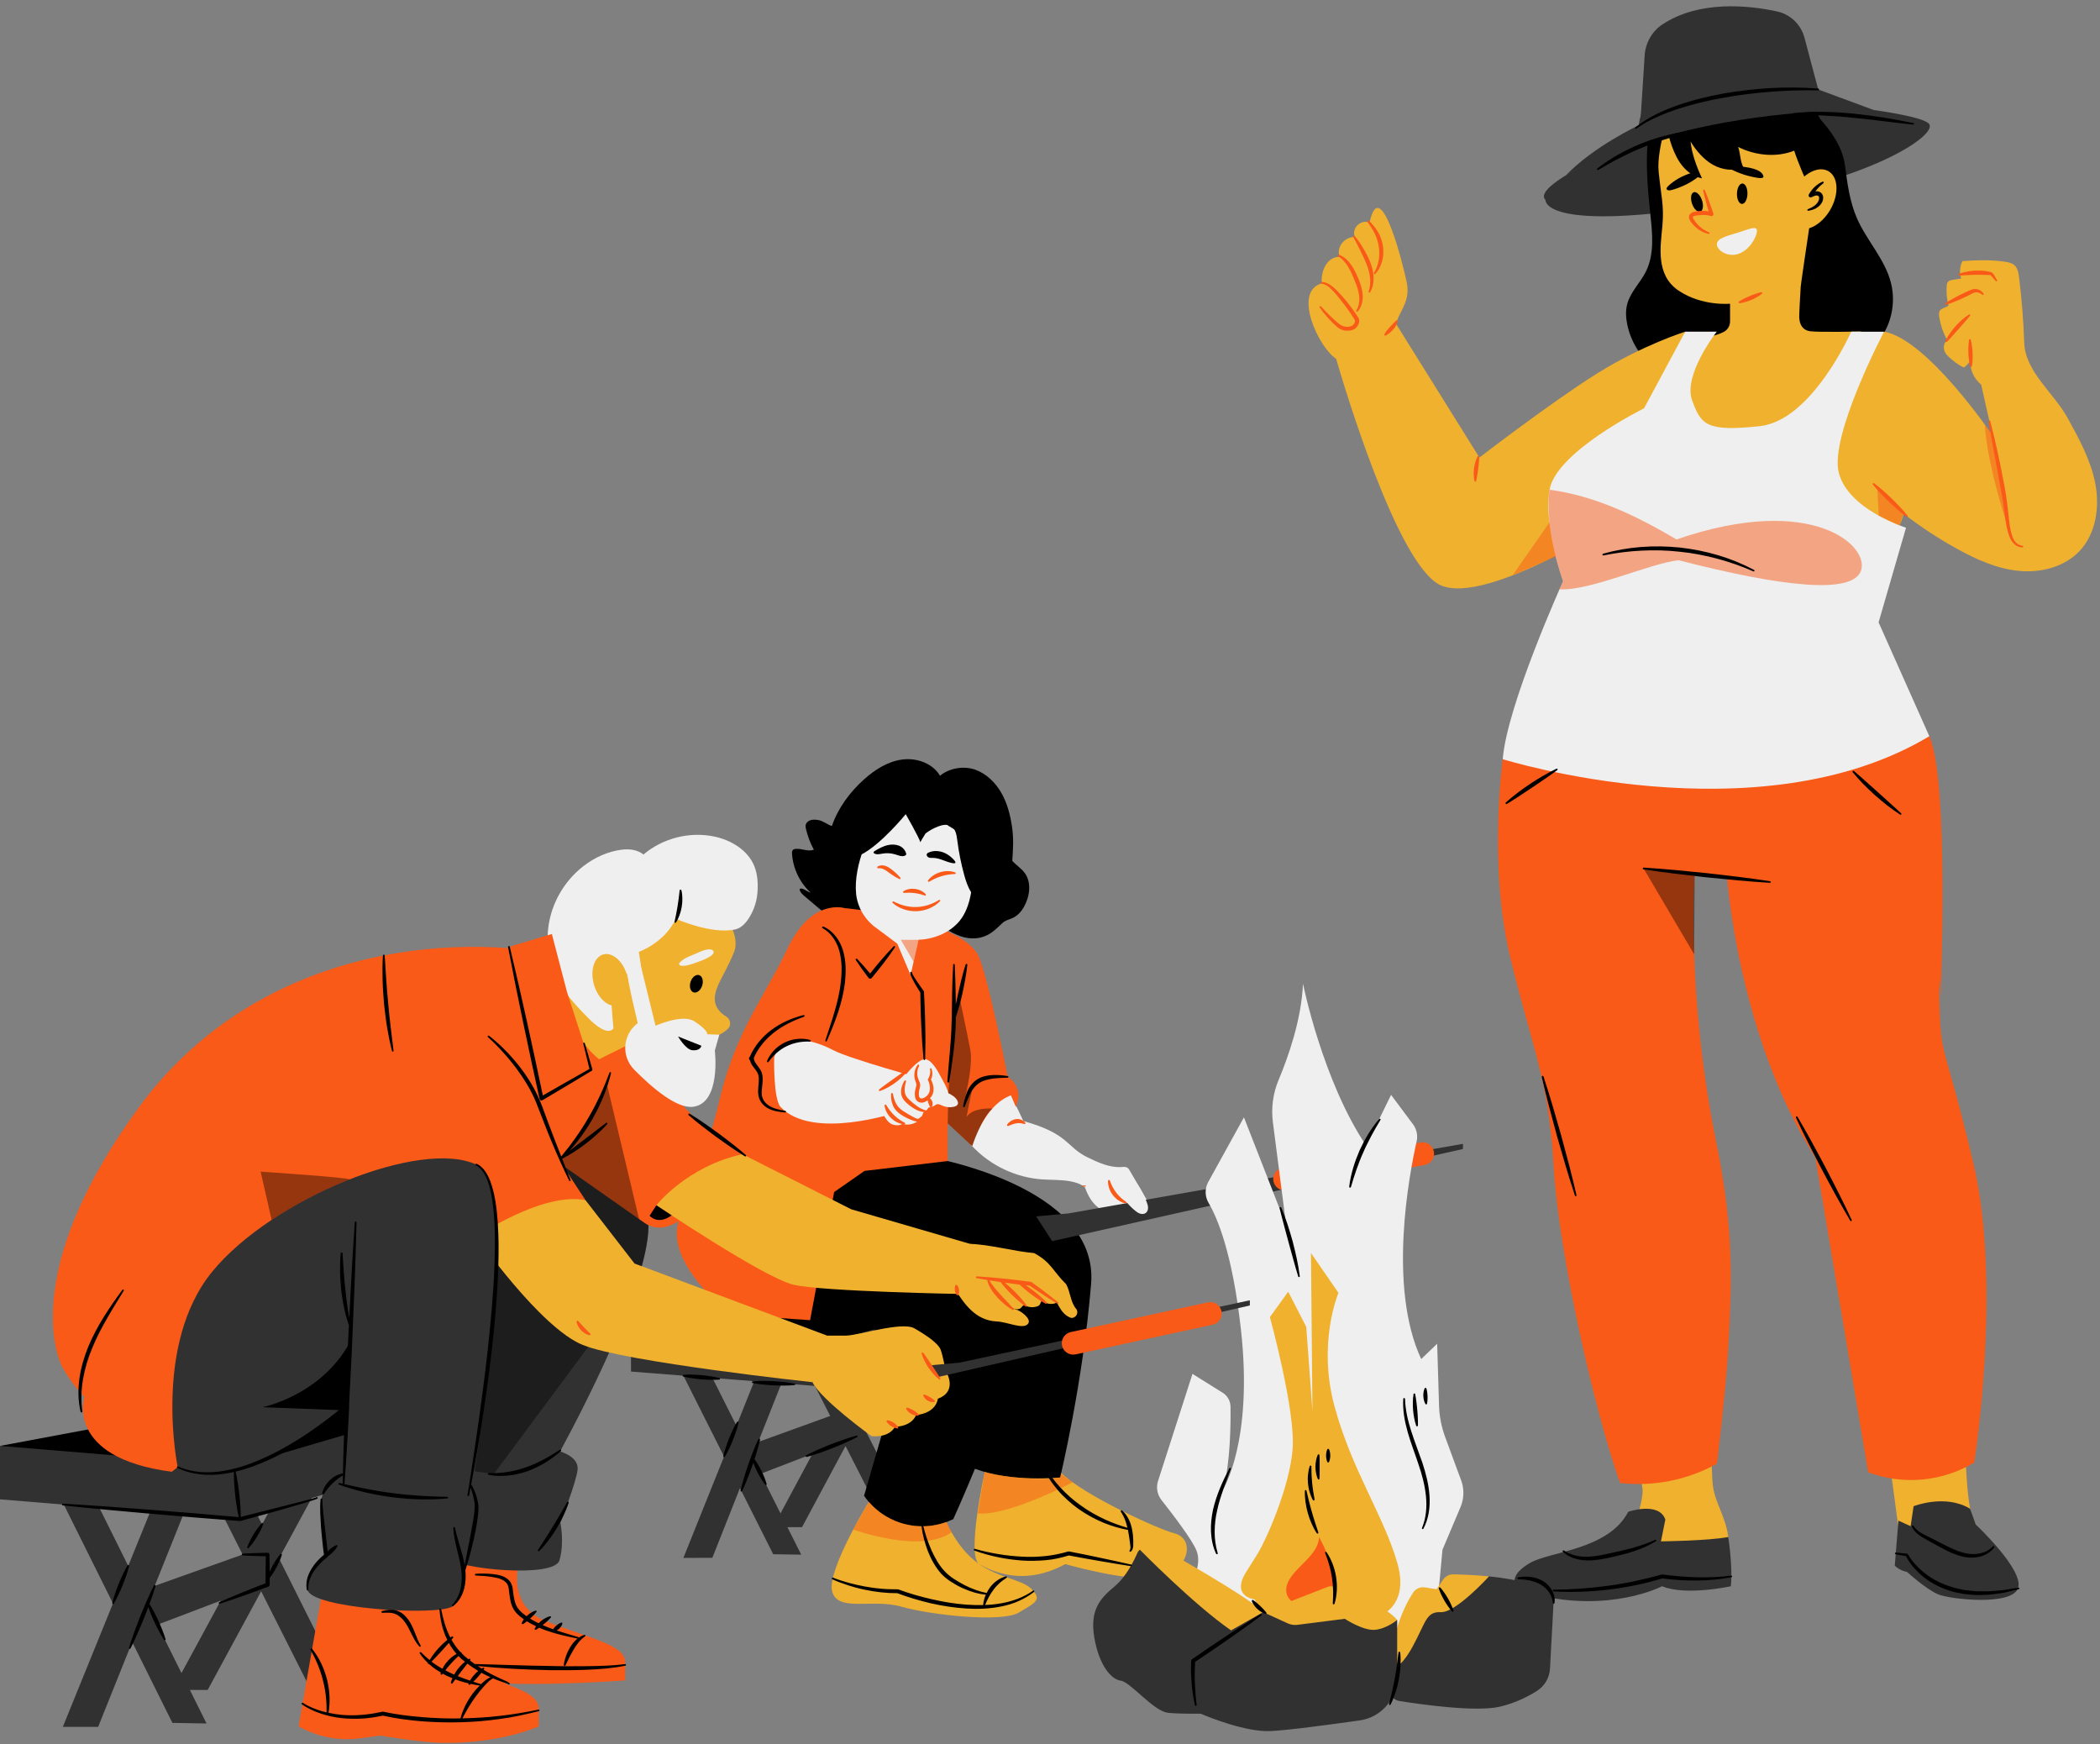
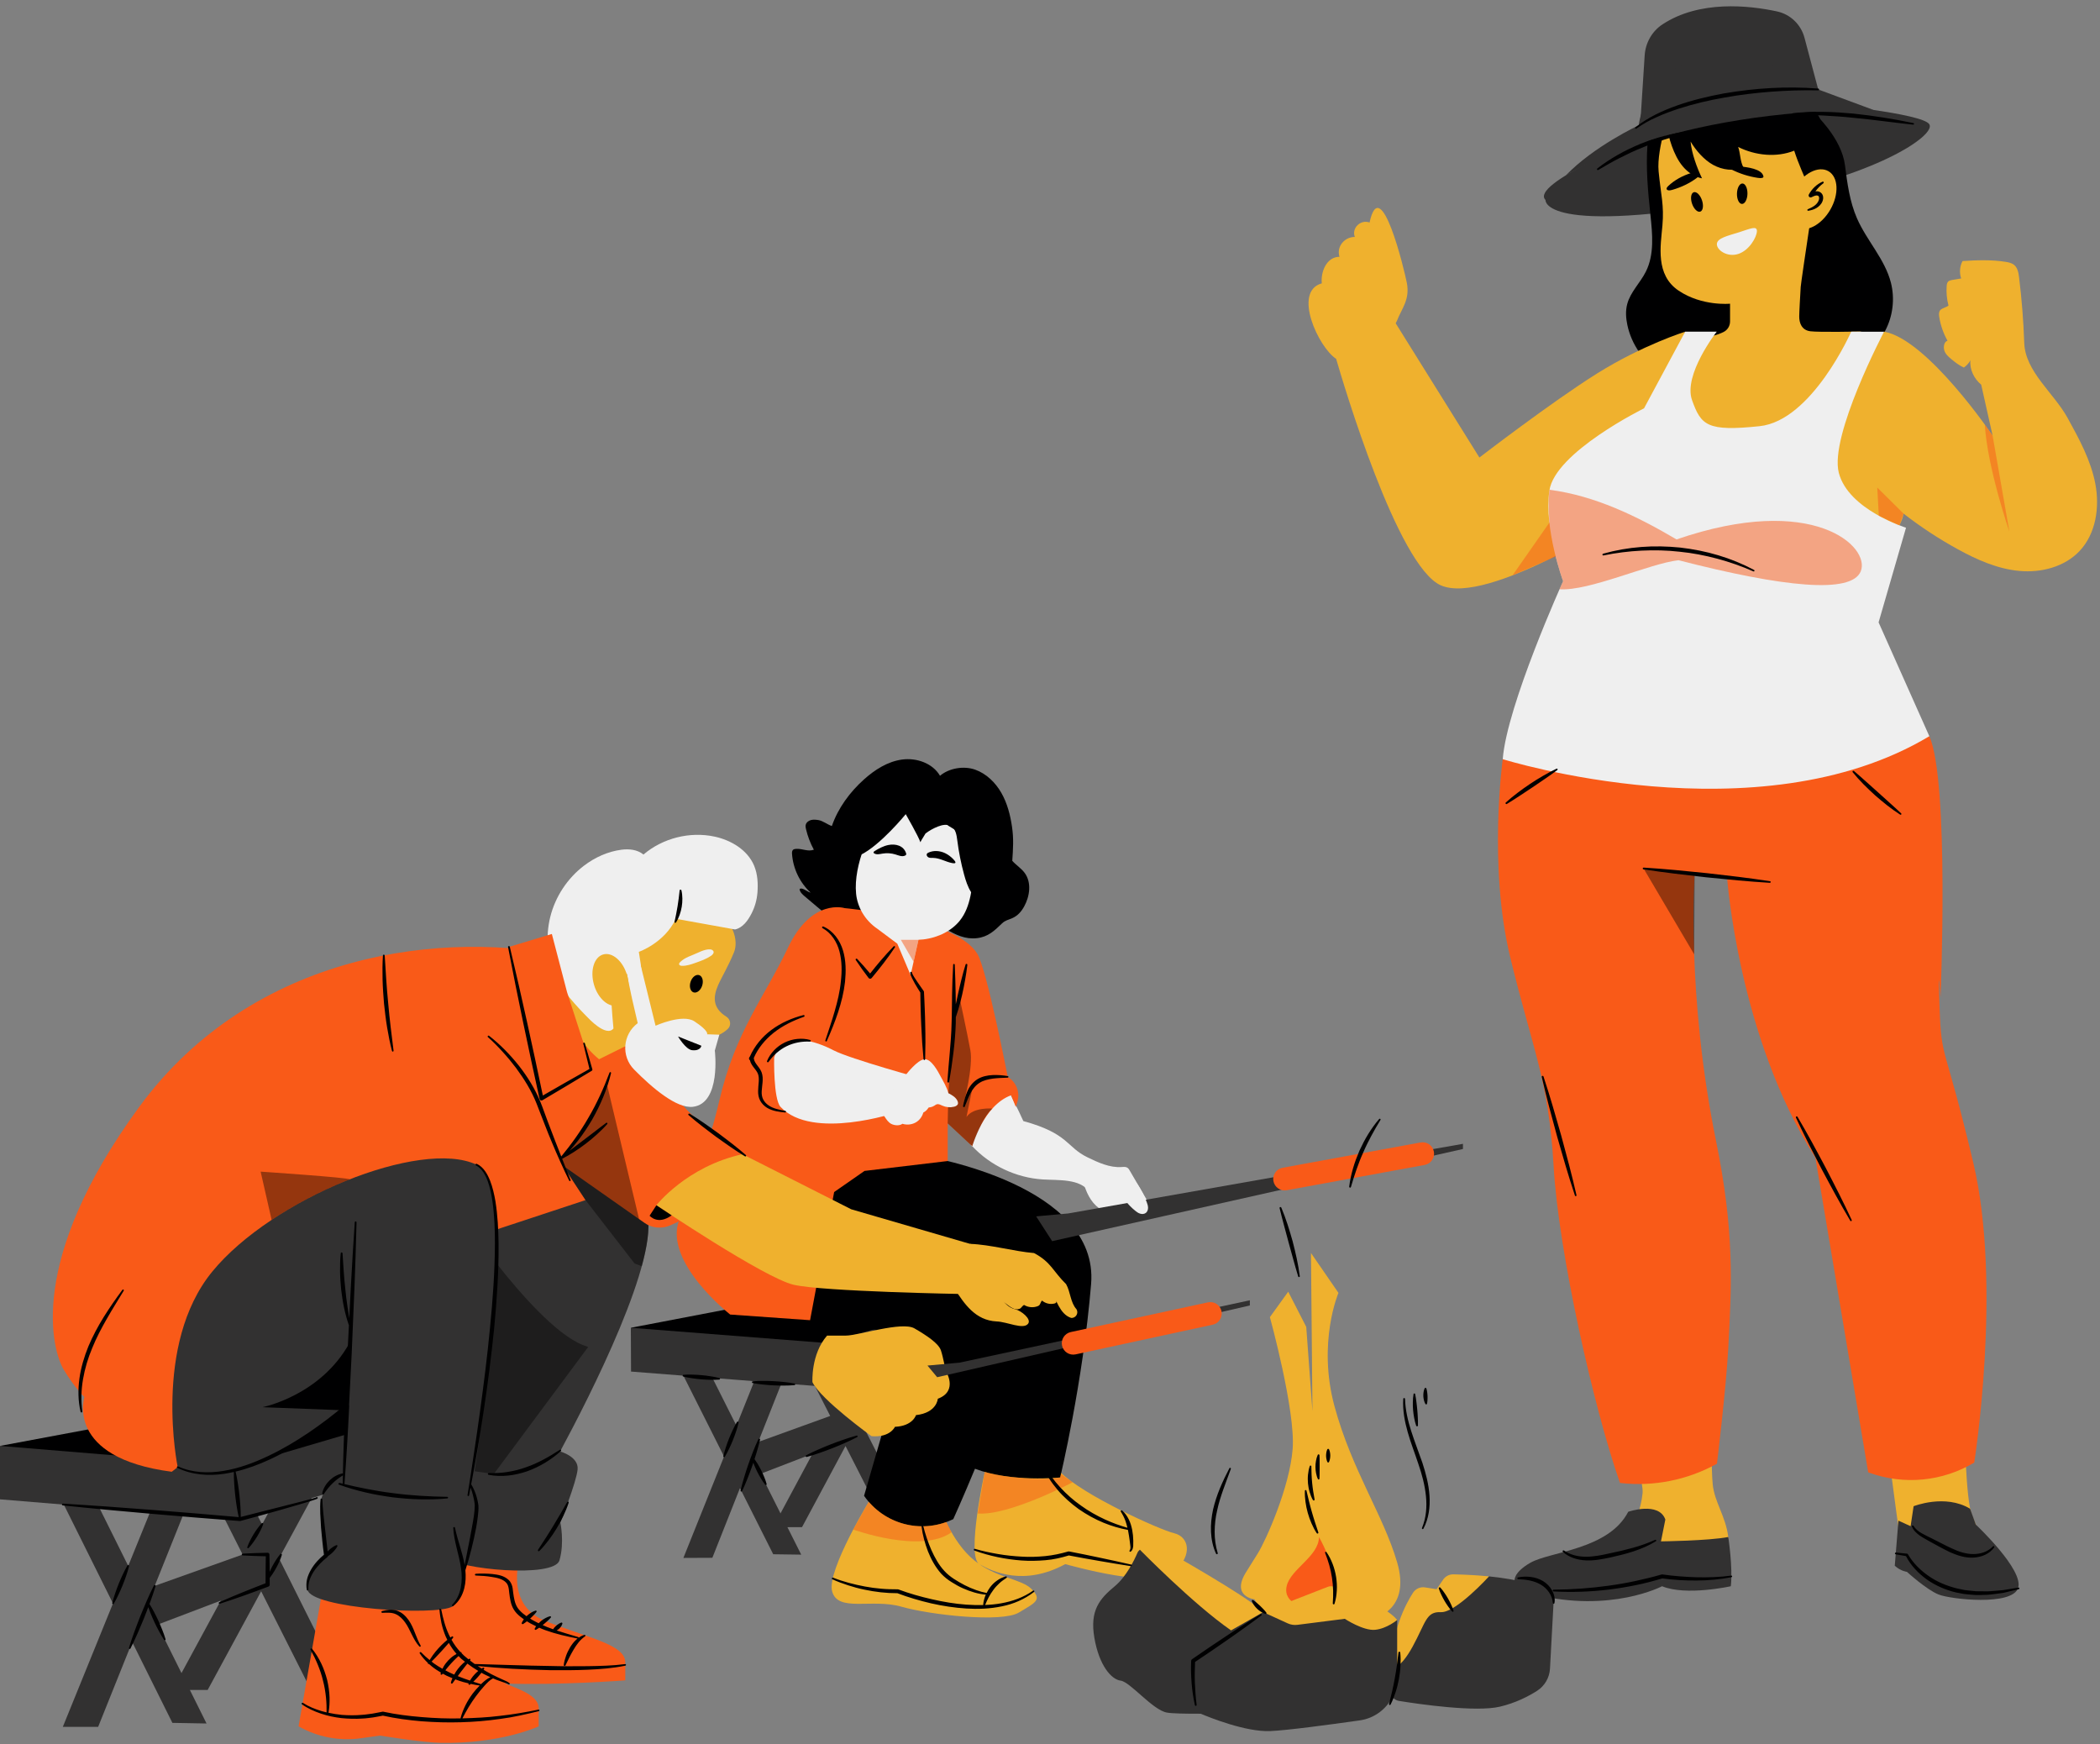
<svg xmlns="http://www.w3.org/2000/svg" fill="#000000" height="415.8" preserveAspectRatio="xMidYMid meet" version="1" viewBox="0.0 -1.5 500.7 415.8" width="500.7" zoomAndPan="magnify">
  <rect x="0.0" y="-1.5" width="500.7" height="415.8" fill="#808080" stroke="none" />
  <g>
    <g>
      <g id="change1_3">
        <path d="M368.492,46.174c0,0-1.052,8.747,48.008,0.023 c30.681-5.456,45.155-15.455,43.511-18.07 c-1.644-2.615-25.589-4.897-25.589-4.897l-4.18-15.734 c-0.841-3.165-3.377-5.594-6.579-6.281c-6.706-1.439-18.456-2.71-27.276,3.092 c-2.506,1.648-4.059,4.411-4.251,7.404l-1.294,20.139 C390.841,31.849,364.688,42.37,368.492,46.174z" fill="#323131" />
      </g>
      <g id="change2_7">
        <path d="M441.143,82.669c-0.07,0.704-0.149,1.587-0.39,2.252 c3.704-1.332,6.878-4.081,8.723-7.558s2.345-7.646,1.373-11.46 c-1.432-5.619-5.758-10.023-8.085-15.335c-1.746-3.985-2.318-8.369-2.872-12.684 c-0.406-3.165-2.087-6.202-4.02-8.741c-6.188-8.131-16.201-13.215-26.417-13.414 c-3.348-0.065-6.829,0.411-9.646,2.221c-4.796,3.082-6.573,9.241-7,14.926 c-0.423,5.631,0.106,11.287,0.701,16.902c0.481,4.543,0.957,9.378-1.084,13.465 c-1.34,2.685-3.7,4.872-4.459,7.775c-0.42,1.606-0.308,3.311,0.034,4.935 c0.991,4.698,3.963,8.944,8.037,11.484c3.421,2.133,7.456,3.047,11.445,3.626 c8.845,1.285,17.842,1.09,26.755,0.423c1.729-0.129,3.77-0.484,4.495-2.059 c0.541-1.174,0.097-2.553,0.238-3.838 C439.126,84.2,439.89,83.287,441.143,82.669z" fill="#000001" />
      </g>
      <g id="change3_7">
        <path d="M380.843,87.506c-10.812,6.757-28.111,20.072-28.111,20.072 l-19.961-32.003c0.104-0.196,0.212-0.391,0.298-0.59 c1.122-2.928,3.144-5.017,2.358-9.069c-0.585-3.013-6.234-26.535-8.885-14.368 c-2.118-0.785-4.327,1.301-3.517,3.438c-2.486,0.002-4.411,2.325-3.658,4.738 c-3.094,0.006-4.506,3.63-4.211,6.328c-7.015,1.946-0.773,15.29,3.42,17.999 c1.629,5.632,14.598,49.45,24.966,54.001 c11.082,4.866,43.518-16.218,43.518-16.218l14.735-44.257 C401.795,77.576,391.655,80.748,380.843,87.506z" fill="#efb12e" />
      </g>
      <g id="change3_8">
        <path d="M468.412,338.549c0,0,0.233,17.61,1.805,21.344 s1.572,3.734,1.572,3.734s-10.611,4.636-19.061-0.433 c0,0-3.571-24.759-3.375-29.868L468.412,338.549z" fill="#efb12e" />
      </g>
      <g id="change3_9">
        <path d="M389.206,342.333c0,0,2.657,9.827,2.438,12.093 c-0.786,8.14-6.486,13.787-4.997,15.434c4.342,4.802,25.873-1.288,25.421-4.927 c-0.627-5.041-3.288-8.256-3.715-12.632c-0.353-3.615-0.265-13.232-0.265-13.232 L389.206,342.333z" fill="#efb12e" />
      </g>
      <g id="change4_6">
        <path d="M358.296,179.491c0,0-3.524,25.348,1.803,47.304 c5.327,21.957,9.153,29.178,10.33,49.772 c1.177,20.594,9.641,57.911,15.821,75.482l0.212,0.023 c7.929,0.868,15.932-0.743,22.907-4.613l0,0c0,0,2.174-17.816,2.698-27.519 c0.833-15.437,1.484-27.837-2.914-49.423 c-7.163-35.155-5.098-63.747-5.098-63.747l7.713,0.76 c0,0,2.682,38.271,21.067,66.955l12.597,75.033l0.264,0.095 c8.281,2.983,17.463,2.094,25.018-2.422l0,0c0,0,6.714-42.169-0.224-71.467 c-6.939-29.298-7.588-23.981-8.044-37.067 c-0.457-13.085,0.233-2.358,0.233-2.358s2.137-51.502-2.668-62.28 C460.011,174.019,403.18,129.285,358.296,179.491z" fill="#f95a18" />
      </g>
      <g id="change3_10">
        <path d="M451.627,125.872c0.95-1.576,1.942-3.106,2.237-4.922 c4.067,3.159,8.385,5.997,12.898,8.477c4.578,2.516,9.471,4.695,14.672,5.183 c5.201,0.488,10.79-0.935,14.38-4.731c3.916-4.141,4.841-10.426,3.776-16.024 c-1.065-5.599-3.853-10.697-6.601-15.69 c-3.308-6.01-10.116-11.059-10.353-17.915 c-0.18-5.22-0.591-10.432-1.231-15.616c-0.134-1.086-0.335-2.279-1.18-2.976 c-0.572-0.471-1.336-0.622-2.067-0.739c-3.319-0.529-6.878-0.401-10.232-0.185 c-0.674,1.26-0.795,2.803-0.326,4.152c-0.747,0.153-1.491,0.225-2.238,0.378 c-0.297,0.061-0.611,0.13-0.834,0.336c-0.293,0.269-0.357,0.701-0.386,1.098 c-0.116,1.557,0.031,3.134,0.435,4.642c-0.48,0.447-1.536,0.599-1.964,1.095 c-0.374,0.432-0.333,1.075-0.243,1.639c0.317,1.984,0.989,3.91,1.974,5.661 c-0.846,0.222-1.021,1.508-0.758,2.342c0.263,0.834,0.952,1.453,1.623,2.012 c0.94,0.783,1.918,1.544,3.037,2.04c0.636-0.474,1.201-1.027,1.554-1.737 c-0.221,2.178,0.882,4.428,2.575,5.816c2.715,12.126,0,0,2.715,12.126 c0,0-15.523-22.966-25.872-24.758c0,0-17.453,17.872-17.123,30.926 S451.627,125.872,451.627,125.872z" fill="#efb12e" />
      </g>
      <g id="change3_11">
        <path d="M404.46,23.795c-3.553,0.136-6.747,2.465-7.689,5.894 c-0.007,0.025-0.014,0.05-0.02,0.074c-0.766,2.88-1.566,6.757-1.287,9.622 c0.561,5.759,1.328,8.008,0.904,12.878s-1.734,11.767,3.871,15.534 c5.605,3.767,12.255,3.106,12.255,3.106v4.232c0,1.062-0.591,2.039-1.543,2.511 c-1.355,0.672-3.554,1.416-6.405,1.205c0,0-2.94,1.976-2.848,4.732 c0.092,2.757-3.602,21.093,1.406,23.39c5.008,2.297,23.976-2.441,27.146-5.887 s13.409-23.548,13.409-23.548s-9.985,0.211-12.052-0.065 c-2.067-0.276-2.619-2.021-2.619-3.492c0-1.008,0.216-4.803,0.352-7.089 c0.079-1.336,4.687-31.717,4.687-31.717v-0 c-1.412-7.152-7.818-12.214-15.102-11.935L404.46,23.795z" fill="#efb12e" />
      </g>
      <g id="change2_8">
        <path d="M397.875,27.836c-0.38,1.835,0.108,3.737,0.749,5.498 c0.629,1.726,1.421,3.418,2.6,4.828c1.178,1.409,2.778,2.523,4.585,2.854 c-1.237-2.6-2.451-5.904-2.729-8.77c1.294,2.145,3.186,4.351,5.381,5.56 c2.195,1.209,4.928,1.585,7.238,0.614c-0.8-1.34-0.739-3.423-1.275-4.889 c4.067,2.051,9.137,2.573,13.368,0.887c1.01,3.171,2.347,5.964,3.61,9.043 c-0.211-2.76,2.596-3.857,3.467-6.484c0.642-1.935,0.362-4.04,0.076-6.058 c-0.206-1.451-0.419-2.929-1.063-4.245c-1.185-2.423-3.665-3.958-6.194-4.896 c-7.524-2.791-15.917-1.328-23.665,0.76c-1.394,0.376-2.828,0.794-3.936,1.72 S397.352,26.491,397.875,27.836z" fill="#000001" />
      </g>
      <g id="change5_5">
        <path d="M441.374,77.576c0,0-9.337,21.22-21.842,22.528 c-12.505,1.308-13.95-0.187-16.102-6.214 c-2.153-6.027,5.887-16.314,5.887-16.314h-7.522l-9.812,18.276 c0,0-21.259,10.466-22.567,19.624c-1.308,9.158,3.271,21.586,3.271,21.586 s-13.409,29.585-14.391,42.429c0,0,60.833,19.058,101.715-5.471l-12.101-27.146 l6.541-22.567c0,0-13.736-4.252-16.026-13.082s10.793-33.648,10.793-33.648H441.374z" fill="#efefef" />
      </g>
      <g id="change1_4">
        <path d="M388.22,358.916c0,0,7.285-2.523,8.846,1.851l-1.041,5.204 c0,0,11.27-0.125,16.042-1.038c0,0,1.13,7.319,0.61,11.736 c0,0-10.668,2.372-16.392,0c0,0-12.219,6.441-30.312,1.972 c-7.583-1.873-4.939-5.404-1.041-7.597 C369.681,368.375,383.537,367.961,388.22,358.916z" fill="#323131" />
      </g>
      <g id="change1_5">
        <path d="M456.258,357.596c0,0,7.515-3.007,13.462,0.597l1.373,3.784 c0,0,11.527,10.805,10.079,15.122c-1.448,4.318-16.061,2.702-18.958,1.543 c-2.897-1.159-7.55-5.404-7.55-5.404s-1.448-0.143-2.897-1.447l0.872-10.757 l2.904,1.319L456.258,357.596z" fill="#323131" />
      </g>
      <g id="change3_12">
        <ellipse cx="432.091" cy="45.999" fill="#efb12e" rx="7.721" ry="4.975" transform="rotate(-60 432.09 46)" />
      </g>
      <g id="change1_6">
        <path d="M373.321,40.343c0,0,24.865-15.723,73.376-15.631l-13.177-4.882 c0,0-14.626-10.028-25.56-8.223c-15.987,2.639-17.232,16.766-17.232,16.766 S379.977,33.372,373.321,40.343z" fill="#323131" />
      </g>
      <g id="change2_9">
        <ellipse cx="404.613" cy="46.643" fill="#000001" rx="1.251" ry="2.438" transform="rotate(-18.681 404.613 46.643)" />
      </g>
      <g id="change2_10">
        <ellipse cx="415.392" cy="44.683" fill="#000001" rx="2.438" ry="1.251" transform="rotate(-88.612 415.392 44.683)" />
      </g>
      <g id="change5_6">
        <path d="M414.424,59.052c-2.636,0.836-5.134-0.953-5.071-2.384 s2.665-1.961,5.301-2.797c2.636-0.836,4.307-1.661,4.244-0.23 C418.834,55.071,417.06,58.216,414.424,59.052z" fill="#efefef" />
      </g>
      <g id="change2_11">
        <path d="M403.299,39.725c-2.159,0.651-4.089,1.738-5.538,3.12 c-0.201,0.192-0.403,0.41-0.395,0.656c0.002,0.073,0.024,0.147,0.078,0.208 c0.083,0.096,0.233,0.147,0.381,0.167c0.321,0.043,0.646-0.04,0.95-0.128 c2.127-0.616,4.085-1.567,5.718-2.774c0.333-0.246,0.678-0.566,0.578-0.911 c-0.115-0.397-0.775-0.565-1.296-0.478c-0.522,0.086-0.964,0.341-1.451,0.507" fill="#000001" />
      </g>
      <g id="change2_12">
        <path d="M414.838,38.191c-0.698-0.051-1.416-0.045-2.02,0.174 c-0.138,0.05-0.284,0.134-0.272,0.262c0.012,0.126,0.168,0.22,0.307,0.29 c1.932,0.977,4.066,1.656,6.23,1.982c0.385,0.058,0.791,0.103,1.131-0.009 c0.087-0.029,0.172-0.071,0.213-0.139c0.041-0.068,0.033-0.153,0.017-0.233 C420.091,38.768,416.51,38.313,414.838,38.191z" fill="#000001" />
      </g>
      <g>
        <g>
          <g id="change2_19">
            <path d="M197.394 329.153L225.142 314.551 232.234 308.275 192.68 306.949 150.412 315.05z" fill="#000001" />
          </g>
          <g id="change1_11">
            <path d="M211.402,324.963l20.878-6.245l-0.047-10.443l-34.886,10.435 l-46.936-3.66l0.047,10.443l12.482,0.973l9.699,19.279l-9.699,24.175 l6.906-0.031l6.581-16.614l7.932,15.768l6.676,0.094l-3.29-6.547l3.485-0.016 l10.369-19.335l9.784,19.18l6.676,0.094l-13.06-25.615L211.402,324.963z M201.643,330.314l-1.076-2.11l2.63-0.787L201.643,330.314z M197.944,336.072 l-17.159,6.202l5.539-13.984l7.967,0.621L197.944,336.072z M169.863,327.006 l9.982,0.778l-4.258,10.612L169.863,327.006z M186.095,359.305l-4.744-9.44 l12.363-4.766L186.095,359.305z" fill="#323131" />
          </g>
        </g>
        <g id="change3_13">
          <path d="M279.95,364.03c-3.423-0.805-21.728-9.066-27.171-14.599 c-5.444-5.534-14.622-12.586-17.985,0c0,0-4.442,20.166-1.304,21.969 c-0.72-0.498-1.431-1.061-2.122-1.711c-5.374-5.055-7.572-13.098-7.572-13.098 s-11.642-5.256-15.895-1.325c0,0-10.897,17.622-9.488,22.655 c1.409,5.033,9.462,1.611,16.509,3.624c7.046,2.013,23.958,3.825,27.985,1.409 c4.027-2.416,5.637-3.02,3.02-5.637c-2.279-2.279-7.553-2.544-12.426-5.911 c3.15,1.787,10.62,5.353,20.479-0.004c1.208,0.277,21.341,6.116,25.971,1.888 C284.581,369.064,283.373,364.836,279.95,364.03z" fill="#efb12e" />
        </g>
        <g id="change2_15">
          <path d="M219.866,274.027c0,0-2.097,0.782-4.929,1.881 c-4.8-1.815-8.191-2.852-8.191-2.852s-12.381-3.32-20.635,39.124 c-0.012,0.059,31.002,4.573,31.002,4.573l-11.096,38.356 c4.648,6.72,13.447,9.14,20.877,5.741l0.397-0.182c0,0,2.221-4.89,5.172-12.006 c8.666,3.304,20.313,2.077,20.313,2.077s5.434-22.577,7.376-46.125 C262.097,281.067,221.555,274.27,219.866,274.027z" fill="#000001" />
        </g>
        <g id="change2_16">
          <path d="M224.124,183.45c-1.751-2.996-5.586-4.331-9.026-3.871 s-6.51,2.421-9.095,4.738c-3.387,3.036-6.175,6.815-7.665,11.112 c-1.064-0.342-2.132-1.253-3.236-1.422c-0.592-0.09-1.206-0.154-1.782,0.008 c-0.576,0.162-1.112,0.598-1.226,1.185c-0.063,0.325,0.005,0.66,0.081,0.982 c0.403,1.705,1.033,3.356,1.869,4.896c-1.436,0.524-2.727-0.299-4.253-0.202 c-0.262,0.017-0.543,0.063-0.729,0.248c-0.238,0.236-0.243,0.614-0.221,0.948 c0.235,3.489,1.855,6.865,4.429,9.232c-0.644-0.147-1.37-0.786-2.014-0.933 c-0.223-0.051-0.52-0.068-0.615,0.14c0.102,0.691,0.667,1.208,1.198,1.662 c1.924,1.644,3.864,3.269,5.821,4.873c7.524,6.168,18.558,5.955,27.789,2.882 c2.375,1.457,4.717,2.561,7.484,2.236c2.67-0.313,4.143-1.75,5.959-3.502 c0.786-0.759,1.479-0.833,2.458-1.264c1.289-0.568,2.158-1.559,2.832-2.779 c1.363-2.467,1.803-5.729,0.134-8c-0.818-1.113-2.041-1.86-2.96-2.892 c0.19-2.904,0.359-5.233-0.063-8.112c-0.413-2.814-1.132-5.622-2.544-8.09 c-1.412-2.468-3.575-4.584-6.254-5.536 C229.815,181.037,226.292,181.61,224.124,183.45z" fill="#000001" />
        </g>
        <g id="change5_7">
          <path d="M257.845,278.412c0.513,2.443,1.238,4.931,2.833,6.852 c1.595,1.921,4.256,3.144,6.64,2.403c0.686-0.213,1.109,0.279,1.819,0.396 c0.513-0.571,0.647-1.406,0.531-2.165c-0.116-0.759-0.451-1.464-0.782-2.157 c-0.466-0.973-0.931-1.947-1.397-2.92c-0.343-0.718-0.709-1.464-1.346-1.942 c-0.804-0.603-1.877-0.663-2.881-0.723 C261.624,278.057,259.471,278.637,257.845,278.412z" fill="#efefef" />
        </g>
        <g id="change5_8">
          <path d="M239.429,256.892c0.191-0.106,0.385,0.134,0.474,0.334 c1.464,3.292,2.625,5.25,4.089,8.543c10.832,2.961,10.253,6.199,15.241,8.616 c2.589,1.255,5.33,2.542,8.201,2.345c0.469-0.032,0.98-0.094,1.374,0.164 c0.248,0.163,0.406,0.428,0.555,0.684c1.609,2.763,3.218,5.527,4.827,8.29 c-1.232,0.69-2.826,0.392-4.013-0.372c-1.187-0.764-2.056-1.922-2.904-3.051 c-0.241-0.32-0.516-0.663-0.909-0.743c-0.26-0.053-0.528,0.02-0.777,0.112 c-1.018,0.377-1.899,1.067-2.923,1.429s-2.349,0.283-2.964-0.611 c-2.175-3.16-7.228-2.708-11.057-2.944c-6.342-0.392-12.494-3.29-16.835-7.93 c-0.511,0.025-0.471-1.467-0.393-1.973c0.446-2.922,1.033-5.872,2.397-8.494 C235.174,258.668,236.844,258.326,239.429,256.892z" fill="#efefef" />
        </g>
        <g id="change4_7">
          <path d="M201.402,215.004c0,0-7.871-2.519-13.537,9.445 s-12.472,19.824-16.355,36.434c-2.608,11.156-5.507,17.469-9.598,28.523 c-3.717,10.043,12.185,22.49,12.185,22.49l19.048,1.348l5.739-30.553 l7.241-5.037l19.834-2.357v-8.977l5.849,5.437c0,0,2.651-9.71,9.262-12.138 l1.134,2.782l0.357-1.156c0.708-2.292-0.236-4.772-2.29-6.013l0,0 c0,0-4.94-25.453-7.226-29.3C227.929,217.321,201.402,215.004,201.402,215.004z" fill="#f95a18" />
        </g>
        <g id="change5_9">
          <path d="M231.899,204.912c-0.207-3.296-1.347-7.044-5.075-9.116 c-2.705-1.503-5.995-5.399-9.117-5.205c-5.886,0.367-10.19,6.006-11.804,10.266 c-1.224,3.232-2.133,7.249-1.786,10.713c0.306,3.049,1.952,6.259,5.149,8.415 l4.674,3.49l3.175,7.499l1.873-8.425c0.387-0.017,0.774-0.039,1.152-0.084 c3.682-0.438,6.827-2.138,8.693-4.462c1.4-1.743,2.106-3.795,2.546-5.872 C231.878,209.775,232.052,207.353,231.899,204.912z" fill="#efefef" />
        </g>
        <g id="change2_17">
          <path d="M236.533,197.407c-0.251-2.82-1.26-5.657-3.269-7.652 c-1.193-1.185-2.804-2.06-4.483-1.974c-1.541,0.078-7.611,0.177-8.71,1.26 c0,0,0.072,0.553,0.144,1.397c-0.508-1.08-1.203-2.069-2.11-2.84 c-1.252-1.064-2.914-1.687-4.549-1.522c-2.45,0.247-4.409,2.141-5.839,4.146 c-1.43,2.005-2.578,4.262-4.433,5.881c-0.954,0.832-2.101,1.506-2.737,2.6 c-0.082,0.141-0.156,0.306-0.11,0.462c0.07,0.235,0.359,0.313,0.602,0.343 c2.018,0.247,2.658-0.978,4.428-1.979c-1.618,2.012-2.167,4.521-4.414,5.791 c1.412,0.138,2.809-0.36,4.086-0.977c4.779-2.308,10.815-9.74,10.815-9.74 s3.081,5.373,3.488,6.686c0.322-0.669,0.83-1.367,1.227-2.08 c0.908-0.688,1.91-1.252,2.972-1.664c1.022-0.396,2.239-0.635,3.165-0.049 c1.058,0.669,1.277,2.088,1.434,3.33c0.348,2.758,0.892,5.491,1.625,8.173 c0.397,1.451,0.858,2.905,1.661,4.177c0.803,1.272,1.99,2.358,3.439,2.762 l0.604-0.363c-0.275-0.962-0.418-1.962-0.423-2.963 c-0.008-1.608,0.336-3.194,0.646-4.772 C236.339,203.062,236.784,200.228,236.533,197.407z" fill="#000001" />
        </g>
        <g id="change1_7">
          <path d="M254.678 287.796L348.808 271.195 348.808 272.43 250.865 294.399 247.047 288.49z" fill="#323131" />
        </g>
        <g id="change4_8">
          <path d="M339.691,276.229l-32.901,6.032 c-1.479,0.271-2.898-0.708-3.169-2.187l0,0 c-0.271-1.479,0.708-2.898,2.187-3.169l32.901-6.032 c1.479-0.271,2.898,0.708,3.169,2.187l0,0 C342.15,274.539,341.17,275.958,339.691,276.229z" fill="#f95a18" />
        </g>
        <g id="change5_10">
          <path d="M270.633,280.425c0.19-0.082,0.38,0.109,0.497,0.279 c0.944,1.37,1.716,2.858,2.292,4.418c0.158,0.427,0.303,0.868,0.305,1.324 c0.002,0.455-0.158,0.932-0.516,1.213c-0.376,0.295-0.908,0.327-1.365,0.187 c-0.457-0.139-0.852-0.428-1.222-0.73c-1.589-1.298-2.891-2.946-3.785-4.793 c-0.052-0.107-0.009-0.31,0.092-0.246 C268.327,281.478,269.238,281.026,270.633,280.425z" fill="#efefef" />
        </g>
        <g id="change5_11">
          <path d="M184.578,250.628c0,0-0.211,9.915,1.535,11.772 c7.586,8.07,27.639,1.312,27.639,1.312l6.866-7.839 c0,0-17.97-4.917-21.891-6.976C194.806,246.838,186.623,243.849,184.578,250.628z" fill="#efefef" />
        </g>
        <g id="change5_12">
          <path d="M224.8,258.285c1.203,0.955,3.005,1.36,3.55,2.796 c0.063,0.165,0.105,0.344,0.076,0.518c-0.075,0.442-0.56,0.679-0.997,0.776 c-0.909,0.202-1.882,0.105-2.733-0.274c-0.424-0.189-0.871-0.452-1.32-0.334 c-0.245,0.065-0.445,0.235-0.66,0.369c-1.143,0.711-2.632,0.355-3.889-0.128 c-0.224-0.086-0.452-0.179-0.624-0.346c-0.484-0.469-0.326-1.27-0.106-1.907 c0.311-0.901,0.683-1.795,1.261-2.553c0.527-0.692,1.794-1.887,2.772-1.655 C223.185,255.797,223.963,257.621,224.8,258.285z" fill="#efefef" />
        </g>
        <g id="change5_13">
          <path d="M216.122,254.576c0,0,2.595-3.378,4.269-3.539 c1.674-0.161,3.321,3.034,3.87,4.071s1.508,2.582,1.852,4.005 s-2.947,1.695-4.705-0.143c0.488,0.7,0.506,1.999,0.296,2.826 c-0.21,0.827-0.792,1.552-1.554,1.936c-0.296,1.022-0.95,1.907-1.889,2.407 c-0.94,0.5-2.083,0.603-3.097,0.278c-0.681,0.533-1.945,0.415-2.705,0.003 c-0.637-0.346-1.064-0.974-1.465-1.578c-0.36-0.542-0.719-1.083-1.079-1.625 c-0.164-0.013,0.05-0.893,0.148-1.025 C211.945,259.681,214.022,256.907,216.122,254.576z" fill="#efefef" />
        </g>
      </g>
      <g>
        <g id="change5_4">
-           <path d="M284.039,375.713c0,0,2.607-3.946,1.268-7.469 c-0.972-2.557-5.803-8.862-8.38-12.128c-1.013-1.284-1.32-2.985-0.819-4.542 l8.212-25.535l7.194,4.496c1.151,0.719,1.859,1.971,1.877,3.328 c0.055,4.192-0.042,13.488-1.743,19.655c0,0,7.189-11.414,4.228-38.048 c-2.021-18.183-5.627-26.646-7.712-30.185c-0.907-1.539-0.942-3.436-0.078-5 l8.505-15.406l10.077,25.788l-3.173-24.613 c-0.444-3.44,0.033-6.93,1.377-10.128c2.212-5.265,5.434-14.288,5.8-22.895 c0,0,4.65,23.111,15.078,38.612l5.919-12.119l5.235,7.017 c0.867,1.162,1.184,2.639,0.865,4.054c-1.759,7.811-6.914,34.723,1.087,51.92 l3.805-3.664l0.447,14.762c0.077,2.543,0.565,5.056,1.446,7.443l3.827,10.374 c0.762,2.065,0.708,4.343-0.15,6.37l-4.301,10.157l-1.832,19.555 C342.098,387.513,301.372,403.827,284.039,375.713z" fill="#efefef" />
-         </g>
+           </g>
        <g id="change3_3">
          <path d="M333.125,370.992c-3.288-11.273-10.803-21.983-14.937-37.203 c-4.134-15.219,0.939-27.057,0.939-27.057l-6.553-9.512l0.353,37.767 l-1.48-20.151l-4.298-8.385l-4.369,6.06c0,0,6.13,22.265,5.426,31.425 c-0.703,9.14-6.382,21.797-8.287,24.867c-0.969,1.567-1.92,3.082-2.775,4.435 c-3.734,5.909,1.973,6.562,1.973,6.562c2.607,5.496,10.71,5.989,10.71,5.989 s7.75,0.987,15.149-0.644c1.105-0.244,2.026-0.571,2.821-0.955 c0.012-0.001,0.022-0.001,0.034-0.002 C327.831,384.188,336.414,382.266,333.125,370.992z" fill="#efb12e" />
        </g>
        <g id="change4_4">
          <path d="M312.867,381.406c-1.439,0.302-2.947,0.11-4.207-0.647 c-1.21-0.727-2.346-1.987-1.887-4.089c0.892-4.08,7.704-7.133,7.704-11.736 c0,0,3.758,6.435,3.711,11.461C318.157,379.738,314.986,380.961,312.867,381.406z" fill="#f95a18" />
        </g>
        <g id="change3_4">
          <path d="M348.915,387.422c1.749-3.114,6.096-13.089,6.105-13.099 c-2.452-0.247-5.264-0.423-8.49-0.489c-0.97-0.02-1.889,0.448-2.437,1.249 l-1.572,2.298l-2.763-0.436c-1.124-0.177-2.242,0.325-2.86,1.281 c-1.762,2.727-5.027,8.982-5.468,18.223 C331.549,396.47,342.618,398.633,348.915,387.422z" fill="#efb12e" />
        </g>
        <g id="change3_5">
          <path d="M275.791,366.989c-0.535-0.278-1.162-0.305-1.721-0.077 c0,0-2.138,0.916-2.296,1.046l0,0c0,0,9.99,23.405,24.402,25.169 c16.132,1.975,6.706-8.588,3.857-11.255 C297.015,379.049,279.892,369.121,275.791,366.989z" fill="#efb12e" />
        </g>
        <g id="change1_1">
          <path d="M368.809,377.568c-2.025-1.009-6.139-2.475-13.789-3.245 c-0.009,0.009-7.898,8.695-11.466,8.525c-3.57-0.17-3.57,2.424-6.764,8.249 c-1.481,2.7-2.737,4.038-3.664,4.706v-11.095l-12.214-4.489 c-0.783,0.1-19.738,2.628-19.738,2.628l-7.658,4.348 c-9.048-6.273-21.742-19.238-21.742-19.238 c-0.25,0.205-0.457,0.461-0.586,0.765c-0.708,1.656-2.607,5.624-5.399,7.947 c-3.593,2.99-5.989,5.737-4.862,12.29c1.127,6.553,4.016,9.935,6.271,10.217 c2.255,0.282,7.61,6.976,10.992,7.61c1.221,0.229,4.466,0.292,8.111,0.28 c2.016,0.856,10.709,4.383,16.573,4.135c3.968-0.167,13.918-1.499,21.331-2.549 c3.451-0.49,6.299-2.644,7.791-5.578c0.373,0.484,0.917,0.832,1.554,0.935 c4.953,0.798,18.335,2.733,24.096,1.368c3.723-0.882,6.756-2.453,8.807-3.755 c1.835-1.165,2.99-3.142,3.107-5.312l0.866-15.986 C370.488,379.163,369.849,378.086,368.809,377.568z" fill="#323131" />
        </g>
        <g id="change3_6">
          <path d="M318.025,376.784c-0.473-0.163-0.987-0.151-1.454,0.03 l-14.988,5.839c-0.141,0.055-0.278,0.12-0.409,0.195l5.863,2.675 c0.718,0.328,1.514,0.449,2.297,0.349l11.297-1.436 c0,0,4.416,2.903,7.234,2.621s5.261-2.349,5.261-2.349 C330.24,381.182,320.749,377.723,318.025,376.784z" fill="#efb12e" />
        </g>
      </g>
      <g>
        <g>
          <g id="change2_5">
            <path d="M57.215 360.669L91.132 343.014 99.813 335.399 51.587 333.567 0 343.216z" fill="#000001" />
          </g>
          <g id="change1_2">
            <path d="M99.813,348.134v-12.734l-42.598,12.535L0,343.216v12.734l15.216,1.255 l11.722,23.562l-11.958,29.427h8.422l8.115-20.224l9.587,19.271l8.141,0.151 l-3.977-8.001h4.25l12.75-23.522l11.827,23.443l8.141,0.151L66.518,370.029 l7.802-14.393L99.813,348.134z M57.848,369.11L36.89,376.579l6.831-17.023 l9.712,0.801L57.848,369.11z M23.654,357.901l12.168,1.004l-5.249,12.918 L23.654,357.901z M43.272,397.376l-5.734-11.538l15.102-5.744L43.272,397.376z M62.477,361.947l-1.232-2.464l3.055-0.899L62.477,361.947z" fill="#323131" />
          </g>
        </g>
        <g id="change4_9">
          <path d="M149.081,399.111c0,0,0,0,0-4.301c0-4.301-9.031-5.806-19.138-9.891 c-10.106-4.086-5.806-15.913-5.591-16.792H97.259l-1.922,10.967H76.616 l-5.428,30.974c4.495,2.562,9.712,3.563,14.836,2.846l4.569-0.639 c0,0,10.028,1.639,14.36,1.729c14.451,0.302,23.485-3.927,23.485-3.927s0,0,0-4.301 c0-2.596-3.303-4.175-8.136-5.917C132.879,400.334,149.081,399.111,149.081,399.111z" fill="#f95a18" />
        </g>
        <g id="change1_8">
          <path d="M133.604,344.558l-0.066-0.004 c7.033-13.047,24.095-46.445,20.613-57.287 c-4.363-13.586-17.635-16.374-32.75-10.239 c-12.151,4.932-13.632,48.993-13.746,66.086l-0.731-0.041 c0,0-3.882,23.743-0.747,26.679c3.135,2.936,25.952,5.024,27.208,0.76 c1.256-4.264,0.215-9.031,0.215-9.031s3.849-9.641,4.119-12.68 C137.988,345.76,133.604,344.558,133.604,344.558z" fill="#323131" />
        </g>
        <g id="change3_14">
          <path d="M243.393,298.496c0.813-0.034,1.491,0.603,1.986,1.248 c0.974,1.269,1.668,2.754,2.787,3.896c0.768,0.784,1.711,1.378,2.487,2.153 c0.776,0.775,1.4,1.826,1.267,2.915c-0.015,0.12-0.04,0.244-0.113,0.34 c-0.099,0.132-0.267,0.19-0.427,0.229c-1.014,0.248-2.141-0.027-2.927-0.714 c-0.304,0.258-0.378,0.811-0.65,1.102c-0.109,0.116-0.257,0.186-0.405,0.243 c-1.043,0.404-2.273,0.291-3.226-0.297c-0.292,0.116-0.533,0.472-0.75,0.699 c-0.185,0.194-0.453,0.289-0.719,0.32c-0.784,0.089-1.53-0.338-2.164-0.807 s-1.25-1.012-2.012-1.217c-1.725-0.463-3.358-1.302-4.598-2.588 c-0.567-0.589-1.036-1.451-0.703-2.199c0.155-0.348,0.459-0.604,0.758-0.84 C236.74,300.811,239.888,298.644,243.393,298.496z" fill="#efb12e" />
        </g>
        <g>
          <g id="change4_1">
            <path d="M177.021,273.667c0,0-12.601-7.152-18.866-18.001 c-6.265-10.849-6.195-25.394-21.548-28.871 c-30.708-6.955-76.416-1.248-103.418,35.607s-20.648,58.209-18.001,62.621 s4.941,6.53,4.941,6.53s-4.765,14.471,20.825,17.825l70.886-55.591 l27.766-9.172l-5.412-8.241l19.443,13.658c1.782,1.252,4.083,1.494,6.086,0.641 l0.096-0.041c6.746-2.872,12.319-7.946,15.809-14.394L177.021,273.667z" fill="#f95a18" />
          </g>
          <g id="change3_1">
            <path d="M175.001,225.543c1.078-2.635,0.276-7.618-6.868-12.84 c-2.717-1.987-9.241-4.465-12.569-4.628c-4.845-0.236-9.497-0.274-12.376,4.741 c-2.515,4.382-4.129,12.169,1.772,17.011l-0.415,3.761 c-0.006,0.055-0.007,0.11-0.013,0.166l-9.338,1.264l0.192,2.049 c0.513,5.464,3.195,10.494,7.446,13.965l6.239-3.087 c0.839,0.956,1.778,1.837,2.817,2.618l0.047,0.035 c2.535,1.9,6.317,4.84,9.725,3.931c3.151-0.826,6.647-6.221,6.647-6.221 c1.382,0.053,3.2-3.13,3.2-3.13c0.854-0.403,1.514-0.892,2.018-1.372 c0.888-0.846,0.689-2.281-0.352-2.929c-3.38-2.104-3.114-4.803-1.979-7.448 C172.001,231.552,173.584,229.006,175.001,225.543z" fill="#efb12e" />
          </g>
          <g id="change5_1">
-             <path d="M175.256,220.09c1.846-0.408,3.076-2.13,3.949-3.842 c0.789-1.547,1.26-3.245,1.393-4.976c0.163-2.133,0.044-4.382-0.791-6.38 c-1.568-3.75-5.471-6.093-9.445-6.943c-5.901-1.262-12.35,0.367-16.944,4.279 c-1.446-1.191-3.426-1.387-5.284-1.142c-3.219,0.424-6.274,1.813-8.862,3.775 c-3.974,3.012-6.877,7.411-8.076,12.251 c-1.199,4.84-0.686,10.088,1.437,14.6c1.772,3.767,7.514,9.38,7.514,9.38 s4.38,4.8,6.12,2.605c-0.361-3.73-0.647-8.379-0.835-12.122 c0.926-0.268,4.049-0.934,4.049-0.934s0.569,3.029,1.157,5.699l0,0 c1.807-2.213,2.587-5.09,2.146-7.912l-0.469-3 c0,0,6.095-2.094,8.824-7.883C161.138,217.546,169.609,221.339,175.256,220.09z" fill="#efefef" />
+             <path d="M175.256,220.09c1.846-0.408,3.076-2.13,3.949-3.842 c0.789-1.547,1.26-3.245,1.393-4.976c0.163-2.133,0.044-4.382-0.791-6.38 c-1.568-3.75-5.471-6.093-9.445-6.943c-5.901-1.262-12.35,0.367-16.944,4.279 c-1.446-1.191-3.426-1.387-5.284-1.142c-3.219,0.424-6.274,1.813-8.862,3.775 c-3.974,3.012-6.877,7.411-8.076,12.251 c-1.199,4.84-0.686,10.088,1.437,14.6c1.772,3.767,7.514,9.38,7.514,9.38 s4.38,4.8,6.12,2.605c-0.361-3.73-0.647-8.379-0.835-12.122 c0.926-0.268,4.049-0.934,4.049-0.934s0.569,3.029,1.157,5.699l0,0 c1.807-2.213,2.587-5.09,2.146-7.912l-0.469-3 c0,0,6.095-2.094,8.824-7.883z" fill="#efefef" />
          </g>
          <g id="change5_2">
            <path d="M171.509,245.178l-2.915-0.1c0,0,0.529-0.751-3.044-3.09 c-2.826-1.849-9.245,1.054-9.245,1.054l-3.447-13.996l-2.22,7.295l1.412,6.089 h-0c-3.58,2.662-3.999,7.879-0.866,11.055 c4.304,4.363,10.141,9.34,14.014,8.887 c6.795-0.794,5.236-13.413,5.236-13.413L171.509,245.178z" fill="#efefef" />
          </g>
          <g id="change2_1">
            <path d="M161.667,245.606l5.559,2.206c0,0-0.162,1.284-2.206,1.059 C163.469,248.7,161.667,245.606,161.667,245.606z" fill="#000001" />
          </g>
          <g id="change2_2">
            <ellipse cx="166.032" cy="233.032" fill="#000001" rx="2.162" ry="1.456" transform="rotate(-72.052 166.032 233.032)" />
          </g>
          <g id="change5_3">
            <path d="M162.175,227.858c-0.146,0.143-0.294,0.327-0.257,0.528 c0.051,0.278,0.401,0.369,0.683,0.376c1.113,0.027,2.192-0.349,3.242-0.721 c1.28-0.453,2.576-0.914,3.7-1.676c0.383-0.26,0.783-0.74,0.533-1.13 c-0.619-0.966-2.918,0.029-3.699,0.406 C164.92,226.344,163.369,226.689,162.175,227.858z" fill="#efefef" />
          </g>
          <g id="change3_2">
            <ellipse cx="145.563" cy="232.112" fill="#efb12e" rx="4.103" ry="6.309" transform="rotate(-16.1 145.563 232.112)" />
          </g>
          <g id="change4_2">
            <path d="M135.195 235.018L140.918 252.705 129.283 261.225 121.341 224.252 131.577 221.164z" fill="#f95a18" />
          </g>
        </g>
        <g id="change3_15">
          <path d="M177.021,273.667l25.942,13.136l29.911,8.704l-3.174,11.497 c0,0-33.474-0.576-40.485-2.212c-7.01-1.636-32.713-18.955-32.713-18.955 S163.697,276.597,177.021,273.667z" fill="#efb12e" />
        </g>
        <g id="change3_16">
          <path d="M231.29,295.046c4.922,0.172,10.431,1.792,15.254,2.191 c4.118,2.192,4.495,4.334,7.644,7.405c1.067,1.898,1.008,4.365,2.476,5.988 c0.578,0.953-0.175,2.174-1.285,2.067c-2.757-0.907-3.484-4.462-4.935-6.653 c-2.158-2.016-5.088-3.109-7.691-4.466c-2.365,0.762-4.749,1.465-7.149,2.109 c2.62,2.375,3.17,6.172,6.474,6.956c1.366,0.324,3.934,2.311,3.044,3.449 c-1.158,1.48-4.978-0.478-7.513-0.552c-5.061-0.253-7.687-4.179-10.069-7.882 C226.151,302.356,231.056,298.358,231.29,295.046z" fill="#efb12e" />
        </g>
        <g id="change3_17">
-           <path d="M139.607,284.614l11.695,15.116l45.9,17.185l-3.491,11.109 c0,0-44.659-4.788-54.79-8.878c-10.131-4.09-25.325-25.847-25.325-25.847 S129.289,282.604,139.607,284.614z" fill="#efb12e" />
-         </g>
+           </g>
        <g id="change3_18">
          <path d="M197.202,316.915c0,0,1.487,0,4.462,0c2.974,0,13.385-3.448,16.359-1.724 s5.763,3.583,6.321,5.256s1.115,4.833,1.115,4.833s3.16,4.833-1.859,6.692 c0,0-0.186,3.346-5.205,3.904c0,0-0.744,2.603-5.019,2.789 c0,0-1.115,2.603-5.577,2.231c0,0-12.002-8.643-14.088-12.873 C193.711,328.024,193.298,321.377,197.202,316.915z" fill="#efb12e" />
        </g>
        <g id="change1_9">
          <path d="M111.655,354.986c4.347-24.273,11.939-74.113,1.941-78.827 c-13.266-6.255-48.685,8.042-62.982,25.494 c-14.296,17.452-8.247,46.617-8.247,46.617 c15.878,7.479,40.414-14.627,40.414-14.627l-0.865,18.743 c0,0-5.049,0.519-5.269,3.565c-0.22,3.045,1.102,13.4,1.102,13.4 s-5.067,3.745-4.406,8.152c0.661,4.406,30.623,6.389,34.589,3.966 c3.966-2.423,3.724-26.481,3.724-26.481H111.655z" fill="#323131" />
        </g>
        <g id="change1_10">
          <path d="M228.768 323.365L298 308.498 298 309.733 223.449 326.834 221.136 324.059z" fill="#323131" />
        </g>
        <g id="change4_10">
          <path d="M289.151,314.314l-32.692,7.077c-1.47,0.318-2.919-0.615-3.237-2.085 l0,0c-0.318-1.47,0.615-2.919,2.085-3.237l32.692-7.077 c1.47-0.318,2.919,0.615,3.237,2.085l0,0 C291.554,312.546,290.62,313.995,289.151,314.314z" fill="#f95a18" />
        </g>
        <g id="change2_18">
          <path d="M154.886,288.331c0,0,1.911,2.346,5.251-0.084l-3.634-2.397 L154.886,288.331z" fill="#000001" />
        </g>
      </g>
      <g id="change2_13">
        <path d="M211.787,199.959c-1.162,0.24-2.226,0.816-3.239,1.432 c-0.146,0.089-0.312,0.231-0.263,0.394c0.023,0.076,0.09,0.13,0.158,0.173 c0.578,0.359,1.32,0.156,1.991,0.044c1.031-0.173,2.104-0.099,3.101,0.215 c0.728,0.229,1.515,0.583,2.216,0.282c0.141-0.061,0.283-0.162,0.314-0.312 c0.019-0.09-0.006-0.183-0.034-0.271 C215.447,200.084,213.511,199.603,211.787,199.959z" fill="#000001" />
      </g>
      <g id="change2_14">
        <path d="M225.325,201.892c-1.235-0.584-2.728-0.703-3.964-0.123 c-0.125,0.059-0.252,0.128-0.332,0.24c-0.216,0.3,0.022,0.747,0.358,0.901 c0.336,0.154,0.724,0.114,1.094,0.119c1.623,0.023,3.014,0.958,4.578,1.24 c1.146,0.207,0.785-0.369,0.202-0.964 C226.699,202.731,226.053,202.236,225.325,201.892z" fill="#000001" />
      </g>
    </g>
    <g id="change4_3">
      <path d="M225.625,361.37l1.256,2.44c-7.341,5.224-23.443-0.673-23.453-0.655 c-0.01,0.019,3.702-6.611,3.702-6.611c0.073,0.085,0.158,0.166,0.238,0.248 c4.563,5.072,11.782,6.918,18.244,4.578 C225.615,361.37,225.625,361.37,225.625,361.37z M252.957,349.981 c-0.113,0.488-0.178,0.759-0.178,0.759c-3.579,0.515-7.387,0.347-10.576-0.012 c-2.368-0.214-4.89-0.6-7.299-1.269c-0.072-0.018-0.11-0.028-0.11-0.028 l-1.678,9.89c7.376,0.623,22.632-7.435,22.632-7.435l-2.775-1.973 L252.957,349.981z M447.964,121.454c0,0,4.206,2.025,4.902,2.286l0.998-2.791 l-6.269-6.214L447.964,121.454z M399.734,127.102 c-9.481-5.583-19.494-10.435-30.275-11.834c-0.395,2.441-0.047,7.83-0.047,7.83 l-8.784,12.577l10.295-4.483c0,0,0.151,0.588,0.226,0.869 c0.802,3.005,1.543,5.022,1.537,5.001c0,0-0.318,0.701-0.855,1.924 c7.116,0.476,21.45-6.145,28.376-6.925c25.041,6.452,41.244,8.1,43.45,2.641 C446.035,128.819,432.295,115.901,399.734,127.102z M475.09,102.334l-1.855-2.619 c0.62,10.363,5.857,25.522,5.857,25.522L475.09,102.334z M218.985,222.558h-4.2 l3.037,5.231L218.985,222.558z" fill="#f95a18" opacity="0.5" />
    </g>
    <g>
      <g id="change4_5">
-         <path d="M140.75,316.485c0.076,0.081,0.071,0.208-0.01,0.283 c-0.047,0.043-0.113,0.06-0.172,0.051c-0.391-0.069-0.749-0.23-1.086-0.425 c-0.342-0.191-0.642-0.446-0.919-0.721c-0.266-0.285-0.512-0.592-0.692-0.94 c-0.185-0.343-0.335-0.706-0.392-1.099c-0.018-0.122,0.067-0.235,0.189-0.253 c0.072-0.01,0.144,0.019,0.192,0.065c0.265,0.263,0.49,0.53,0.725,0.784 l0.7,0.749l0.714,0.738C140.242,315.967,140.498,316.206,140.75,316.485z M223.215,325.53l-1.003-1.52l-1.023-1.506 c-0.347-0.501-0.687-1.007-1.072-1.498c-0.052-0.067-0.142-0.1-0.229-0.075 c-0.115,0.032-0.182,0.152-0.15,0.267c0.171,0.609,0.422,1.185,0.698,1.748 c0.271,0.566,0.601,1.1,0.946,1.623c0.358,0.514,0.732,1.018,1.158,1.48 c0.42,0.465,0.863,0.911,1.366,1.295c0.06,0.046,0.144,0.054,0.214,0.014 c0.093-0.053,0.125-0.171,0.072-0.264 C223.885,326.551,223.546,326.042,223.215,325.53z M222.823,332.382 c-0.188-0.185-0.379-0.317-0.565-0.451c-0.183-0.14-0.375-0.247-0.562-0.365 c-0.194-0.106-0.381-0.222-0.59-0.314c-0.206-0.097-0.413-0.199-0.664-0.272 l-0.007-0.002c-0.047-0.013-0.098-0.013-0.147,0.005 c-0.122,0.045-0.185,0.18-0.14,0.303c0.096,0.261,0.256,0.471,0.435,0.663 c0.175,0.197,0.391,0.347,0.613,0.482c0.23,0.122,0.469,0.231,0.728,0.281 c0.256,0.055,0.519,0.086,0.793,0.035c0.041-0.008,0.081-0.028,0.112-0.06 c0.083-0.084,0.082-0.218-0.002-0.301L222.823,332.382z M218.395,335.14 c-0.203-0.158-0.42-0.282-0.631-0.416c-0.219-0.12-0.433-0.249-0.669-0.349 c-0.233-0.106-0.468-0.213-0.743-0.283c-0.052-0.013-0.112-0.01-0.164,0.015 c-0.115,0.057-0.163,0.196-0.106,0.312c0.13,0.266,0.316,0.477,0.516,0.672 c0.197,0.201,0.429,0.355,0.666,0.498c0.245,0.131,0.496,0.251,0.769,0.318 c0.27,0.073,0.547,0.125,0.843,0.101c0.046-0.004,0.095-0.024,0.131-0.06 c0.083-0.081,0.084-0.214,0.003-0.296 C218.811,335.446,218.601,335.293,218.395,335.14z M213.65,338.136 c-0.18-0.183-0.386-0.327-0.592-0.471c-0.214-0.131-0.428-0.262-0.667-0.354 c-0.236-0.097-0.477-0.186-0.754-0.22c-0.051-0.006-0.104,0.004-0.151,0.033 c-0.111,0.068-0.147,0.213-0.079,0.324c0.145,0.238,0.326,0.421,0.512,0.596 c0.182,0.18,0.39,0.321,0.598,0.461c0.216,0.128,0.432,0.256,0.673,0.345 c0.238,0.094,0.481,0.18,0.76,0.21c0.044,0.005,0.09-0.004,0.131-0.028 c0.101-0.06,0.135-0.19,0.075-0.291 C214.013,338.5,213.834,338.314,213.65,338.136z M249.164,306.54 c-1.049-0.804-2.111-1.589-3.187-2.356c-0.06-0.042-0.137-0.074-0.215-0.083 c-1.069-0.136-2.134-0.3-3.205-0.412l-3.211-0.36 c-2.144-0.216-4.29-0.415-6.446-0.531c-0.105-0.006-0.2,0.067-0.22,0.173 c-0.022,0.115,0.054,0.227,0.169,0.249c0.856,0.163,1.714,0.305,2.573,0.445 c-0.008,0.03-0.025,0.058-0.018,0.09c0.158,0.807,0.542,1.53,0.962,2.201 c0.42,0.677,0.923,1.287,1.447,1.872c0.535,0.575,1.096,1.123,1.704,1.617 c0.605,0.497,1.233,0.967,1.926,1.348c0.071,0.039,0.163,0.03,0.225-0.029 c0.077-0.073,0.08-0.195,0.008-0.272l-1.577-1.668 c-0.515-0.561-1.044-1.104-1.545-1.67c-0.512-0.556-0.999-1.13-1.477-1.706 c-0.438-0.544-0.844-1.106-1.191-1.704c0.886,0.141,1.772,0.272,2.659,0.4 c0.368,0.482,0.756,0.944,1.155,1.394c0.48,0.552,0.994,1.07,1.507,1.588 c0.524,0.508,1.048,1.015,1.605,1.49c0.552,0.479,1.112,0.951,1.718,1.376 c0.065,0.045,0.154,0.048,0.222-0c0.087-0.062,0.107-0.182,0.046-0.269 c-0.429-0.604-0.904-1.16-1.386-1.71c-0.478-0.554-0.988-1.075-1.499-1.596 c-0.521-0.51-1.043-1.021-1.597-1.498c-0.242-0.212-0.487-0.421-0.735-0.627 l2.859,0.375c0.218,0.03,0.437,0.052,0.656,0.079 c0.294,0.278,0.594,0.549,0.898,0.814c0.54,0.48,1.108,0.922,1.676,1.365 c0.577,0.43,1.155,0.861,1.76,1.254c0.602,0.398,1.209,0.789,1.857,1.127 c0.079,0.041,0.179,0.031,0.247-0.034c0.087-0.081,0.091-0.218,0.009-0.304 c-0.5-0.532-1.04-1.012-1.587-1.484c-0.542-0.477-1.113-0.917-1.683-1.356 c-0.564-0.416-1.13-0.831-1.72-1.212c0.329,0.035,0.658,0.07,0.986,0.108 c1.049,0.731,2.108,1.447,3.182,2.143c1.1,0.732,2.218,1.438,3.349,2.126 c0.08,0.049,0.186,0.032,0.247-0.042c0.066-0.082,0.054-0.201-0.028-0.268 C251.261,308.149,250.222,307.332,249.164,306.54z M228.511,305.439 c-0.072-0.184-0.153-0.367-0.3-0.54c-0.023-0.027-0.053-0.051-0.087-0.066 c-0.126-0.058-0.275-0.002-0.333,0.124c-0.095,0.207-0.124,0.405-0.143,0.601 c-0.026,0.198-0.005,0.389,0.015,0.58c0.035,0.189,0.071,0.378,0.153,0.561 c0.076,0.183,0.161,0.366,0.311,0.539c0.02,0.022,0.045,0.043,0.074,0.056 c0.113,0.054,0.249,0.005,0.302-0.108c0.098-0.208,0.131-0.406,0.154-0.603 c0.03-0.198,0.013-0.389-0.004-0.581 C228.621,305.811,228.59,305.622,228.511,305.439z M215.553,211.38 c0.444-0.024,0.863-0.055,1.28-0.049c0.416,0.013,0.825,0.027,1.231,0.085 c0.408,0.044,0.809,0.132,1.216,0.223c0.406,0.098,0.806,0.232,1.233,0.368 c0.063,0.02,0.139,0.009,0.192-0.038c0.082-0.071,0.091-0.195,0.02-0.278 c-0.315-0.364-0.717-0.637-1.149-0.85c-0.431-0.22-0.904-0.346-1.382-0.418 c-0.48-0.057-0.97-0.06-1.444,0.038c-0.473,0.092-0.935,0.249-1.335,0.516 c-0.061,0.043-0.103,0.119-0.097,0.199 C215.326,211.299,215.432,211.39,215.553,211.38z M213.104,207.334 c0.436,0.269,0.879,0.531,1.361,0.74c0.065,0.028,0.142,0.02,0.201-0.027 c0.084-0.068,0.097-0.191,0.029-0.275c-0.33-0.409-0.7-0.765-1.076-1.114 c-0.374-0.355-0.768-0.668-1.178-0.989c-0.423-0.307-0.899-0.628-1.479-0.773 c-0.562-0.149-1.223-0.132-1.722,0.213c-0.063,0.044-0.101,0.12-0.092,0.202 c0.014,0.119,0.121,0.204,0.24,0.19l0.019-0.002 c0.921-0.105,1.654,0.377,2.437,0.971 C212.248,206.765,212.665,207.072,213.104,207.334z M227.864,206.745 c0.039-0.1-0.01-0.213-0.109-0.252c-0.555-0.219-1.153-0.307-1.753-0.317 c-0.601-0.016-1.202,0.082-1.782,0.244c-0.576,0.176-1.135,0.416-1.634,0.753 c-0.501,0.331-0.959,0.727-1.31,1.211c-0.047,0.067-0.056,0.162-0.011,0.237 c0.061,0.103,0.194,0.138,0.297,0.077c0.487-0.278,0.958-0.543,1.447-0.762 c0.491-0.213,0.983-0.411,1.494-0.556c0.506-0.159,1.027-0.263,1.556-0.355 c0.531-0.085,1.071-0.122,1.634-0.157 C227.765,206.863,227.835,206.817,227.864,206.745z M224.161,213.116 c-0.056-0.09-0.174-0.118-0.264-0.062c-0.831,0.507-1.695,0.922-2.597,1.206 c-0.902,0.276-1.83,0.453-2.763,0.477c-0.933,0.039-1.87-0.076-2.787-0.291 c-0.917-0.222-1.806-0.577-2.666-1.026c-0.085-0.044-0.193-0.028-0.26,0.047 c-0.078,0.088-0.07,0.223,0.018,0.302c0.763,0.678,1.684,1.18,2.662,1.514 c0.978,0.342,2.026,0.485,3.069,0.453c1.042-0.046,2.076-0.266,3.025-0.68 c0.95-0.407,1.829-0.974,2.538-1.706 C224.195,213.289,224.208,213.192,224.161,213.116z M222.119,259.851 c0.419-0.653,0.547-1.456,0.443-2.165c-0.086-0.663-0.31-1.272-0.591-1.839 c0.386-0.811,0.443-1.751,0.127-2.554c-0.034-0.085-0.127-0.137-0.219-0.116 c-0.103,0.023-0.167,0.125-0.145,0.227c0.168,0.799-0.003,1.643-0.447,2.27 c-0.062,0.088-0.078,0.205-0.031,0.311l0.013,0.029 c0.494,1.123,0.673,2.438,0.069,3.33c-0.289,0.435-0.803,0.827-1.269,0.988 c-0.23,0.076-0.439,0.066-0.607,0.004c-0.158-0.063-0.247-0.167-0.318-0.398 c-0.12-0.465-0.077-1.138,0.059-1.691c0.068-0.298,0.188-0.64,0.188-1.057 c0.011-0.436-0.176-0.836-0.308-1.112c-0.52-1.059-0.509-2.373,0.059-3.471 c0.047-0.091,0.024-0.208-0.061-0.271c-0.094-0.07-0.228-0.051-0.298,0.044 c-0.826,1.11-1.017,2.701-0.461,4.022c0.124,0.315,0.199,0.538,0.175,0.762 c-0.02,0.238-0.105,0.522-0.196,0.854c-0.168,0.705-0.267,1.369-0.094,2.178 c0.084,0.397,0.413,0.883,0.874,1.057c0.437,0.191,0.922,0.148,1.304,0.01 c0.296-0.117,0.554-0.269,0.793-0.439c0.013,0.062,0.026,0.123,0.038,0.182 c0.029,0.165,0.083,0.31,0.126,0.461c0.056,0.146,0.099,0.296,0.175,0.447 c0.069,0.153,0.134,0.313,0.248,0.494l0.009,0.014 c0.015,0.023,0.034,0.044,0.058,0.062c0.1,0.073,0.24,0.051,0.313-0.05 c0.139-0.191,0.193-0.407,0.216-0.625c0.03-0.219-0.008-0.436-0.065-0.646 c-0.071-0.205-0.162-0.406-0.31-0.57c-0.077-0.091-0.164-0.172-0.26-0.244 C221.865,260.195,221.998,260.032,222.119,259.851z M215.932,256.107 c-0.101-0.062-0.232-0.031-0.294,0.07c-0.466,0.758-0.801,1.639-0.8,2.617 c-0.004,0.487,0.116,0.991,0.343,1.446c0.234,0.451,0.561,0.819,0.892,1.139 c0.677,0.605,1.361,1.148,2.169,1.583c0.792,0.432,1.711,0.737,2.629,0.677 c0.082-0.007,0.158-0.067,0.175-0.152c0.022-0.104-0.045-0.205-0.148-0.227 c-0.811-0.188-1.54-0.553-2.213-1.024c-0.661-0.473-1.326-1.024-1.923-1.583 c-0.605-0.548-0.967-1.146-1.053-1.908c-0.087-0.757,0.088-1.581,0.317-2.394 C216.05,256.262,216.015,256.159,215.932,256.107z M219.883,264.719 c-0.076-0.074-0.197-0.072-0.271,0.004c-0.313,0.323-0.626,0.574-0.9,0.488 c-0.289-0.046-0.718-0.297-1.099-0.491c-0.768-0.413-1.54-0.842-2.248-1.32 c-0.716-0.468-1.286-1.011-1.68-1.727c-0.398-0.715-0.619-1.556-0.803-2.42 c-0.02-0.092-0.099-0.165-0.197-0.171c-0.118-0.007-0.219,0.083-0.226,0.201 c-0.054,0.916,0.059,1.868,0.442,2.77c0.365,0.92,1.13,1.668,1.907,2.176 c0.786,0.507,1.594,0.931,2.454,1.264c0.441,0.142,0.81,0.361,1.421,0.394 c0.306-0,0.618-0.154,0.803-0.342c0.198-0.186,0.32-0.395,0.431-0.595 C219.957,264.877,219.946,264.78,219.883,264.719z M214.371,265.354 c-0.415-0.304-0.815-0.618-1.177-0.975c-0.371-0.347-0.7-0.734-1.02-1.136 c-0.315-0.406-0.59-0.845-0.87-1.307c-0.042-0.07-0.124-0.115-0.21-0.106 c-0.119,0.012-0.206,0.119-0.193,0.239c0.061,0.577,0.264,1.131,0.54,1.646 c0.271,0.52,0.644,0.98,1.064,1.388c0.43,0.398,0.91,0.746,1.442,0.988 c0.528,0.247,1.091,0.42,1.67,0.45c0.072,0.002,0.146-0.035,0.182-0.103 c0.051-0.095,0.015-0.213-0.08-0.263 C215.242,265.911,214.791,265.653,214.371,265.354z M213.398,256.678 c0.545-0.403,1.078-0.823,1.568-1.294c0.494-0.465,0.967-0.951,1.379-1.497 c0.046-0.062,0.053-0.149,0.01-0.218c-0.056-0.091-0.175-0.119-0.266-0.062 c-0.575,0.355-1.115,0.741-1.659,1.118l-1.616,1.141l-1.602,1.159 c-0.533,0.392-1.072,0.776-1.594,1.203c-0.067,0.055-0.098,0.149-0.068,0.236 c0.038,0.113,0.16,0.174,0.273,0.136c0.648-0.218,1.259-0.515,1.856-0.838 C212.279,257.445,212.845,257.07,213.398,256.678z M267.235,284.035 c-0.395-0.377-0.769-0.767-1.091-1.199c-0.334-0.423-0.614-0.885-0.875-1.362 c-0.256-0.481-0.459-0.992-0.654-1.53c-0.028-0.078-0.102-0.139-0.19-0.146 c-0.119-0.008-0.223,0.082-0.231,0.201c-0.042,0.613,0.072,1.231,0.272,1.816 c0.195,0.59,0.51,1.137,0.886,1.631c0.387,0.486,0.839,0.926,1.362,1.26 c0.518,0.338,1.087,0.6,1.691,0.71c0.073,0.012,0.152-0.017,0.196-0.082 c0.06-0.089,0.036-0.21-0.052-0.27 C268.077,284.737,267.635,284.407,267.235,284.035z M258.892,281.19 c-0.05-0.021-0.109-0.042-0.235-0.062c-0.121-0.019-0.252-0.021-0.38,0 c-0.126,0.021-0.185,0.042-0.235,0.062c-0.056,0.021-0.066,0.042-0.075,0.062 c0.006,0.021,0.011,0.041,0.064,0.062c0.046,0.021,0.102,0.042,0.224,0.062 c0.135,0.022,0.282,0.024,0.425,0c0.122-0.021,0.178-0.042,0.224-0.062 c0.053-0.021,0.058-0.042,0.064-0.062 C258.957,281.232,258.948,281.211,258.892,281.19z M240.399,266.94l0.01-0.004 c0.347-0.132,0.663-0.273,0.983-0.382c0.321-0.102,0.628-0.204,0.936-0.25 c0.306-0.06,0.606-0.065,0.916-0.044c0.31,0.027,0.622,0.116,0.976,0.224 l0.014,0.004c0.056,0.017,0.12,0.009,0.171-0.028 c0.089-0.063,0.111-0.187,0.047-0.276c-0.238-0.337-0.594-0.595-1.003-0.749 c-0.408-0.163-0.865-0.181-1.288-0.117c-0.423,0.077-0.821,0.227-1.162,0.456 c-0.342,0.224-0.647,0.495-0.867,0.839c-0.036,0.057-0.046,0.13-0.021,0.198 C240.156,266.926,240.284,266.984,240.399,266.94z M419.947,68.166 c-0.487,0.099-0.945,0.249-1.402,0.402c-0.459,0.147-0.9,0.329-1.345,0.506 c-0.438,0.19-0.879,0.374-1.307,0.595c-0.43,0.216-0.86,0.434-1.272,0.709 c-0.065,0.043-0.105,0.12-0.097,0.203c0.011,0.12,0.118,0.209,0.238,0.198 c0.498-0.046,0.974-0.163,1.445-0.295c0.473-0.126,0.928-0.303,1.38-0.487 c0.446-0.198,0.889-0.401,1.309-0.654c0.422-0.247,0.837-0.509,1.217-0.835 c0.052-0.045,0.079-0.116,0.064-0.188 C420.157,68.213,420.054,68.144,419.947,68.166z M407.543,46.604 c-0.326-0.935-0.688-1.859-1.059-2.781c-0.039-0.096-0.142-0.152-0.246-0.128 c-0.115,0.027-0.186,0.141-0.159,0.255c0.225,0.967,0.457,1.932,0.726,2.886 c0.19,0.686,0.379,1.373,0.578,2.057c-0.723-0.135-1.449-0.141-2.153-0.091 c-0.509,0.061-0.926,0.085-1.502,0.251c-0.27,0.094-0.579,0.231-0.819,0.552 c-0.251,0.321-0.254,0.802-0.136,1.095c0.241,0.593,0.538,0.91,0.868,1.31 c0.33,0.375,0.697,0.712,1.09,1.013c0.784,0.603,1.697,1.029,2.643,1.247 c0.089,0.02,0.184-0.027,0.219-0.115c0.039-0.098-0.008-0.209-0.106-0.248 c-0.853-0.351-1.621-0.851-2.289-1.449c-0.333-0.3-0.638-0.629-0.905-0.985 c-0.244-0.341-0.548-0.775-0.649-1.063c-0.04-0.147-0.022-0.193,0.021-0.252 c0.045-0.061,0.181-0.145,0.355-0.195c0.331-0.091,0.863-0.137,1.289-0.17 c0.894-0.073,1.806-0.062,2.603,0.202l0.007,0.002 c0.09,0.03,0.191,0.033,0.289,0.002c0.247-0.078,0.385-0.342,0.307-0.589 C408.216,48.468,407.873,47.538,407.543,46.604z M352.569,107.249 c-0.107-0.056-0.239-0.016-0.295,0.091c-0.238,0.449-0.399,0.924-0.535,1.405 c-0.143,0.48-0.225,0.973-0.292,1.467c-0.052,0.496-0.089,0.995-0.064,1.495 c0.019,0.5,0.062,0.999,0.187,1.492c0.017,0.067,0.07,0.123,0.141,0.142 c0.105,0.027,0.212-0.036,0.239-0.141c0.126-0.484,0.202-0.963,0.282-1.44 c0.086-0.476,0.14-0.951,0.208-1.425c0.053-0.476,0.121-0.95,0.157-1.431 c0.042-0.481,0.09-0.962,0.089-1.461 C352.685,107.364,352.642,107.288,352.569,107.249z M320.125,69.241 c-0.701-0.771-1.384-1.54-2.188-2.248c-0.803-0.672-1.812-1.301-2.94-1.267 c-0.094,0.003-0.174,0.076-0.184,0.172c-0.01,0.104,0.066,0.198,0.171,0.208 c0.97,0.1,1.801,0.686,2.495,1.388c0.704,0.697,1.355,1.505,1.996,2.295 c1.275,1.589,2.49,3.243,3.549,4.968c0.122,0.158,0.06,0.59-0.17,0.923 c-0.109,0.167-0.248,0.322-0.397,0.423c-0.124,0.091-0.338,0.166-0.554,0.222 c-0.875,0.219-1.779,0.008-2.538-0.551c-0.772-0.572-1.537-1.303-2.261-2.004 c-0.741-0.701-1.432-1.453-2.12-2.214c-0.071-0.079-0.194-0.096-0.283-0.033 c-0.096,0.068-0.118,0.2-0.05,0.296c1.209,1.703,2.563,3.254,4.191,4.653 c0.851,0.734,2.145,1.059,3.282,0.777c0.281-0.071,0.568-0.151,0.872-0.35 c0.28-0.187,0.492-0.421,0.669-0.681c0.174-0.261,0.31-0.552,0.377-0.887 c0.066-0.328,0.045-0.739-0.168-1.099 C322.734,72.477,321.505,70.801,320.125,69.241z M322.237,61.748 c-0.742-1.08-1.749-2.075-3.009-2.538c-0.094-0.034-0.204,0.002-0.257,0.091 c-0.06,0.101-0.027,0.232,0.074,0.292c1.048,0.638,1.839,1.579,2.458,2.627 c0.62,1.051,1.117,2.195,1.567,3.37c0.489,1.149,0.871,2.32,0.997,3.511 c0.119,1.184-0.058,2.42-0.692,3.462c-0.046,0.076-0.036,0.179,0.032,0.242 c0.077,0.071,0.198,0.067,0.27-0.011c0.92-0.996,1.274-2.41,1.239-3.744 c-0.035-1.354-0.464-2.629-0.916-3.831 C323.498,64.041,322.992,62.837,322.237,61.748z M325.058,57.73 c-0.614-1.036-1.281-2.045-2.057-2.97c-0.064-0.076-0.175-0.099-0.265-0.05 c-0.104,0.056-0.142,0.186-0.086,0.289c0.565,1.046,1.119,2.087,1.642,3.147 c0.512,1.065,1.048,2.119,1.472,3.195c0.436,1.072,0.757,2.175,0.889,3.302 c0.126,1.128,0.04,2.283-0.335,3.379c-0.029,0.084,0.003,0.18,0.082,0.227 c0.09,0.054,0.208,0.025,0.262-0.065c0.643-1.068,0.878-2.354,0.84-3.598 c-0.028-1.255-0.364-2.475-0.808-3.614 C326.231,59.832,325.673,58.764,325.058,57.73z M328.563,53.817 c-0.599-1.015-1.349-1.911-2.187-2.695c-0.072-0.067-0.184-0.078-0.268-0.019 c-0.097,0.067-0.121,0.2-0.053,0.297c0.641,0.928,1.265,1.85,1.74,2.83 c0.468,0.976,0.79,2.012,0.951,3.075c0.158,1.063,0.159,2.15-0.021,3.212 c-0.168,1.067-0.562,2.09-1.107,3.055l-0.003,0.005 c-0.043,0.076-0.029,0.174,0.038,0.235c0.078,0.071,0.199,0.065,0.27-0.013 c0.785-0.866,1.346-1.951,1.633-3.103c0.314-1.15,0.336-2.363,0.179-3.539 C329.547,55.987,329.173,54.834,328.563,53.817z M332.903,74.897l-0.005,0.005 c-0.267,0.258-0.504,0.512-0.753,0.762c-0.253,0.245-0.488,0.505-0.735,0.762 c-0.236,0.267-0.484,0.53-0.703,0.826c-0.224,0.292-0.447,0.593-0.616,0.945 c-0.028,0.061-0.03,0.137,0.004,0.202c0.058,0.109,0.193,0.15,0.302,0.092 c0.339-0.178,0.637-0.395,0.929-0.626c0.297-0.226,0.562-0.49,0.821-0.765 c0.248-0.286,0.491-0.584,0.677-0.928c0.191-0.338,0.356-0.703,0.414-1.104 c0.008-0.059-0.01-0.121-0.054-0.167 C333.109,74.822,332.982,74.82,332.903,74.897z M482.232,128.618 c-0.626-0.079-1.191-0.351-1.6-0.797c-0.412-0.444-0.683-1.021-0.89-1.618 c-0.4-1.213-0.587-2.517-0.736-3.824c-0.269-2.616-0.587-5.301-1.067-7.913 c-0.494-2.615-0.999-5.225-1.569-7.821c-0.57-2.596-1.163-5.185-1.834-7.759 c-0.028-0.105-0.132-0.174-0.241-0.156c-0.116,0.02-0.194,0.129-0.174,0.245 c0.432,2.621,0.915,5.232,1.394,7.842c0.478,2.61,0.993,5.213,1.44,7.825 c0.244,1.301,0.48,2.606,0.67,3.906c0.194,1.301,0.322,2.627,0.539,3.946 c0.21,1.319,0.45,2.654,0.944,3.947c0.271,0.635,0.616,1.268,1.145,1.766 c0.522,0.507,1.254,0.778,1.954,0.791c0.095,0,0.181-0.071,0.193-0.168 C482.411,128.724,482.336,128.63,482.232,128.618z M470.179,81.05 c-0.072-0.526-0.153-1.051-0.301-1.573c-0.02-0.068-0.076-0.124-0.151-0.138 c-0.106-0.021-0.208,0.049-0.229,0.154c-0.104,0.533-0.141,1.063-0.169,1.593 c-0.034,0.53-0.022,1.058-0.009,1.586c0.028,0.527,0.055,1.055,0.13,1.58 c0.068,0.526,0.146,1.051,0.29,1.574c0.021,0.077,0.085,0.14,0.17,0.156 c0.118,0.022,0.232-0.056,0.254-0.174c0.1-0.533,0.134-1.063,0.157-1.592 c0.031-0.53,0.014-1.058-0.002-1.585 C470.289,82.103,470.258,81.575,470.179,81.05z M469.73,73.538 c-0.056-0.09-0.175-0.118-0.266-0.062c-0.607,0.377-1.16,0.822-1.694,1.288 c-0.539,0.462-1.032,0.972-1.509,1.495c-0.467,0.533-0.919,1.08-1.319,1.666 c-0.404,0.582-0.784,1.181-1.092,1.826c-0.038,0.08-0.024,0.178,0.042,0.245 c0.084,0.084,0.22,0.085,0.304,0.001c0.501-0.497,0.962-1.016,1.429-1.529 l1.383-1.544l1.365-1.561c0.452-0.526,0.912-1.046,1.345-1.605 C469.767,73.697,469.774,73.609,469.73,73.538z M470.538,67.43 c-0.528,0.084-0.84,0.301-1.23,0.446l-1.117,0.511 c-0.737,0.357-1.475,0.714-2.191,1.113c-0.719,0.393-1.433,0.795-2.113,1.253 c-0.076,0.051-0.113,0.147-0.085,0.239c0.034,0.113,0.153,0.176,0.266,0.142 l0.017-0.005c0.79-0.241,1.547-0.539,2.299-0.846 c0.755-0.301,1.488-0.643,2.222-0.986l1.089-0.539 c0.355-0.177,0.743-0.411,1.018-0.495c0.624-0.187,1.374,0.013,1.945,0.516 c0.061,0.053,0.153,0.064,0.226,0.021c0.091-0.055,0.12-0.173,0.065-0.264 C472.499,67.772,471.523,67.265,470.538,67.43z M467.161,64.206 c0.813-0.042,1.607-0.119,2.403-0.146c0.795-0.037,1.587-0.059,2.379-0.056 c0.793,0.006,1.586,0.028,2.385,0.065l0.15,0.008 c0.026,0.009-0.004-0.011,0.027,0.004c0.034,0.008,0.102,0.059,0.162,0.109 c0.123,0.112,0.26,0.25,0.386,0.399c0.265,0.298,0.479,0.627,0.813,0.945 c0.061,0.058,0.157,0.07,0.232,0.023c0.088-0.056,0.115-0.173,0.059-0.261 l-0.014-0.023c-0.191-0.302-0.38-0.685-0.597-1.04 c-0.112-0.179-0.222-0.365-0.386-0.541c-0.088-0.088-0.169-0.178-0.318-0.261 c-0.054-0.041-0.188-0.079-0.259-0.095l-0.152-0.031 c-0.811-0.177-1.64-0.275-2.471-0.291c-0.831-0.025-1.664,0.029-2.485,0.153 c-0.82,0.134-1.63,0.321-2.404,0.624c-0.083,0.034-0.142,0.119-0.136,0.214 C466.94,64.124,467.042,64.213,467.161,64.206z M452.989,119.35 c-0.627-0.684-1.287-1.333-1.947-1.983c-0.67-0.639-1.341-1.278-2.044-1.883 c-0.698-0.61-1.403-1.213-2.154-1.768c-0.076-0.056-0.183-0.057-0.261,0.005 c-0.093,0.073-0.108,0.208-0.034,0.301c0.582,0.731,1.21,1.414,1.844,2.09 c0.63,0.681,1.292,1.328,1.955,1.975c0.673,0.636,1.346,1.273,2.051,1.875 c0.701,0.607,1.409,1.207,2.162,1.76c0.068,0.05,0.163,0.05,0.232-0.004 c0.083-0.066,0.097-0.186,0.032-0.269 C454.246,120.715,453.621,120.029,452.989,119.35z" fill="#f95a18" />
-       </g>
+         </g>
      <g id="change2_6">
        <path d="M162.469,210.757c0.159,0.646,0.216,1.307,0.226,1.969 c0.017,0.663-0.05,1.325-0.153,1.98c-0.117,0.652-0.271,1.3-0.504,1.921 c-0.226,0.622-0.496,1.229-0.858,1.786c-0.057,0.09-0.176,0.117-0.266,0.06 c-0.069-0.044-0.101-0.127-0.086-0.203l0.392-1.873 c0.116-0.621,0.242-1.234,0.335-1.854c0.108-0.617,0.182-1.239,0.268-1.864 l0.221-1.898c0.014-0.118,0.121-0.203,0.239-0.189 C162.375,210.603,162.447,210.673,162.469,210.757z M124.768,242.424 c1.264,6.031,2.547,12.058,3.883,18.074l0.002,0.009 c0.01,0.046,0.028,0.091,0.053,0.134c0.13,0.22,0.414,0.292,0.634,0.161 l5.88-3.492l5.861-3.524l0.01-0.006c0.12-0.072,0.181-0.218,0.141-0.358 l-1.796-6.219c-0.028-0.097-0.128-0.156-0.228-0.132 c-0.102,0.025-0.164,0.128-0.14,0.23l1.476,6.044l-5.741,3.252l-5.375,3.084 c-1.212-5.825-2.471-11.641-3.75-17.451l-2.025-9.019l-2.105-9.002 c-0.026-0.111-0.135-0.182-0.248-0.16c-0.115,0.022-0.19,0.134-0.167,0.249 l1.777,9.072L124.768,242.424z M116.352,245.772 c1.236,1.084,2.4,2.274,3.504,3.5c1.116,1.218,2.169,2.491,3.16,3.807 c1.954,2.648,3.713,5.458,4.912,8.508c1.217,3.06,2.367,6.22,3.669,9.279 c1.285,3.075,2.644,6.116,4.109,9.112c0.044,0.089,0.152,0.131,0.244,0.092 c0.097-0.041,0.142-0.152,0.101-0.249c-0.635-1.534-1.247-3.081-1.848-4.631 l-0.169-0.432c0.959-0.488,1.885-1.033,2.791-1.61 c0.98-0.617,1.921-1.294,2.845-1.991c0.915-0.709,1.816-1.439,2.668-2.224 c0.856-0.78,1.688-1.587,2.453-2.459c0.058-0.066,0.064-0.166,0.01-0.239 c-0.062-0.085-0.182-0.103-0.267-0.041c-0.93,0.683-1.831,1.392-2.741,2.087 l-2.729,2.08l-2.737,2.07c-0.176,0.133-0.351,0.269-0.527,0.401 c0.712-0.79,1.398-1.605,2.051-2.446c1.227-1.58,2.322-3.259,3.343-4.98 c0.979-1.745,1.885-3.533,2.64-5.386c0.755-1.851,1.395-3.749,1.859-5.689 c0.022-0.092-0.027-0.188-0.118-0.222c-0.098-0.037-0.208,0.012-0.245,0.111 c-0.7,1.851-1.442,3.677-2.275,5.46c-0.833,1.782-1.72,3.538-2.726,5.225 c-0.964,1.712-2.047,3.354-3.179,4.962c-1.049,1.489-2.173,2.926-3.332,4.343 l-1.435-3.661l-1.778-4.655c-0.6-1.558-1.112-3.109-1.753-4.684 c-1.283-3.132-3.079-6.019-5.147-8.663c-2.097-2.626-4.444-5.035-7.091-7.107 c-0.088-0.069-0.216-0.058-0.29,0.027c-0.077,0.088-0.068,0.222,0.02,0.299 L116.352,245.772z M74.836,373.114c0.425-0.652,0.945-1.239,1.472-1.814 c0.534-0.564,1.124-1.111,1.725-1.564c0.079-0.06,0.129-0.148,0.16-0.243 c0.074-0.049,0.151-0.095,0.224-0.146c0.279-0.186,0.528-0.408,0.776-0.629 c0.238-0.233,0.477-0.466,0.682-0.731c0.209-0.261,0.411-0.528,0.563-0.839 c0.024-0.049,0.027-0.108,0.005-0.162c-0.041-0.102-0.157-0.151-0.259-0.11 l-0.021,0.009c-0.33,0.134-0.611,0.312-0.884,0.495 c-0.277,0.179-0.521,0.391-0.765,0.603c-0.137,0.131-0.262,0.276-0.393,0.414 l-0.662-5.778c-0.246-2.218-0.541-4.453-0.602-6.654l-0-0.012 c-0.003-0.104-0.082-0.193-0.188-0.205c-0.116-0.013-0.222,0.071-0.235,0.187 c-0.13,1.144-0.105,2.273-0.079,3.401c0.047,1.126,0.11,2.25,0.19,3.372 c0.201,2.154,0.393,4.306,0.695,6.449c-0.58,0.478-1.104,0.981-1.602,1.526 c-0.56,0.614-1.055,1.29-1.478,2.013c-0.412,0.728-0.765,1.5-0.96,2.324 c-0.175,0.829-0.206,1.687-0.047,2.51c0.017,0.091,0.1,0.158,0.195,0.154 c0.105-0.005,0.186-0.094,0.181-0.199l-0.001-0.012 c-0.036-0.782,0.05-1.55,0.282-2.286 C74.07,374.46,74.408,373.763,74.836,373.114z M108.058,381.384 c1.361-1.006,2.225-2.591,2.635-4.219c0.361-1.415,0.399-2.876,0.269-4.313 c0.538-1.635,0.994-3.29,1.42-4.956c0.436-1.709,0.8-3.435,1.143-5.17 c0.151-0.872,0.291-1.746,0.396-2.632c0.105-0.885,0.212-1.77,0.143-2.717 c-0.253-1.814-0.798-3.469-1.72-5.015c1.078-5.717,2.069-11.451,2.939-17.205 c1.012-6.644,1.861-13.315,2.543-20.007c0.623-6.695,1.114-13.416,1.048-20.159 c-0.049-3.369-0.216-6.748-0.747-10.095c-0.292-1.667-0.657-3.334-1.283-4.929 c-0.625-1.556-1.52-3.206-3.159-4c-0.103-0.05-0.228-0.009-0.281,0.094 c-0.054,0.104-0.013,0.232,0.091,0.286l0.009,0.005 c1.434,0.74,2.252,2.296,2.809,3.816c0.559,1.551,0.873,3.193,1.112,4.837 c0.464,3.298,0.583,6.648,0.577,9.991c-0.028,6.692-0.504,13.387-1.171,20.058 c-0.627,6.677-1.479,13.334-2.389,19.982c-0.451,3.325-0.937,6.646-1.441,9.964 c-0.486,3.321-0.998,6.639-1.533,9.954c-0.016,0.101,0.051,0.197,0.152,0.217 c0.103,0.02,0.203-0.048,0.222-0.151c0.12-0.62,0.234-1.242,0.352-1.862 c0.222,0.576,0.422,1.169,0.565,1.772c0.204,0.818,0.41,1.713,0.435,2.504 c-0.012,1.646-0.34,3.411-0.653,5.115c-0.287,1.724-0.652,3.44-0.988,5.162 c-0.256,1.299-0.512,2.6-0.759,3.904c-0.267-1.446-0.646-2.853-1.059-4.23 c-0.465-1.552-0.928-3.087-1.249-4.662c-0.021-0.102-0.113-0.176-0.219-0.17 c-0.117,0.006-0.208,0.106-0.202,0.223c0.084,1.647,0.452,3.259,0.828,4.835 c0.377,1.578,0.807,3.128,1.014,4.698c0.252,1.55,0.248,3.142-0.044,4.67 c-0.291,1.524-0.944,2.991-2.055,4.12c-0.065,0.066-0.074,0.171-0.017,0.247 C107.854,381.429,107.974,381.447,108.058,381.384z M133.51,344.131 c-1.293,0.829-2.59,1.634-3.934,2.339c-1.343,0.705-2.715,1.349-4.145,1.827 c-1.413,0.524-2.882,0.88-4.369,1.121c-1.488,0.24-3.001,0.323-4.523,0.263 c-0.103-0.004-0.197,0.067-0.218,0.171c-0.023,0.115,0.052,0.227,0.167,0.25 c1.535,0.307,3.123,0.337,4.687,0.18c1.566-0.157,3.102-0.541,4.59-1.043 c1.472-0.549,2.898-1.216,4.231-2.031c1.333-0.814,2.592-1.738,3.745-2.776 c0.068-0.062,0.084-0.165,0.033-0.245 C133.717,344.1,133.599,344.074,133.51,344.131z M131.864,362.365 c-0.571,0.952-1.172,1.884-1.765,2.825l-1.826,2.805 c-0.053,0.083-0.044,0.196,0.029,0.268c0.084,0.083,0.219,0.082,0.302-0.002 c0.801-0.8,1.524-1.671,2.21-2.571c0.691-0.896,1.314-1.842,1.906-2.806 c0.579-0.971,1.127-1.962,1.602-2.988c0.48-1.023,0.921-2.065,1.267-3.142 c0.027-0.084-0.006-0.18-0.086-0.226c-0.091-0.053-0.208-0.021-0.261,0.07 l-1.673,2.903C133.002,360.459,132.448,361.421,131.864,362.365z M149.264,395.389 c0.015,0.099-0.054,0.192-0.149,0.214c-2.963,0.615-5.978,0.84-8.982,0.972 c-3.006,0.131-6.014,0.137-9.017,0.105c-3.003-0.077-6.006-0.162-9.004-0.34 c-2.739-0.155-5.473-0.372-8.204-0.642c0.306,0.204,0.614,0.404,0.926,0.599 c0.113-0.069,0.222-0.142,0.343-0.201c0.098-0.048,0.217-0.008,0.265,0.091 c0.03,0.062,0.024,0.134-0.008,0.189c-0.043,0.072-0.092,0.136-0.138,0.205 c0.148,0.089,0.293,0.184,0.441,0.272c0.907,0.535,1.845,1.019,2.803,1.466 c0.477,0.23,0.959,0.449,1.447,0.665c0.492,0.236,0.97,0.378,1.484,0.775 c0.081,0.063,0.096,0.179,0.033,0.261c-0.058,0.075-0.161,0.094-0.241,0.047 l-0.053-0.031c-0.366-0.214-0.935-0.369-1.421-0.548 c-0.506-0.173-1.013-0.354-1.517-0.545c-0.244-0.097-0.483-0.206-0.725-0.309 c-0.807,0.413-1.44,1.104-2.081,1.811c-0.691,0.783-1.357,1.584-1.973,2.423 c-0.625,0.832-1.19,1.707-1.742,2.593c-0.533,0.877-1.015,1.785-1.5,2.706 c2.983-0.081,5.97-0.22,8.935-0.595c3.091-0.332,6.156-0.866,9.206-1.493 l0.006-0.001c0.103-0.021,0.203,0.045,0.224,0.148 c0.021,0.1-0.042,0.198-0.141,0.223c-3.036,0.741-6.093,1.458-9.203,1.85 c-3.101,0.45-6.231,0.713-9.365,0.796c-3.135,0.101-6.274,0.004-9.402-0.232 c-3.094-0.259-6.16-0.662-9.22-1.343c-0.787,0.146-1.571,0.309-2.362,0.433 c-0.832,0.088-1.659,0.233-2.497,0.257c-1.671,0.12-3.351,0.062-5.017-0.099 c-1.664-0.197-3.312-0.536-4.899-1.075c-1.585-0.543-3.12-1.215-4.511-2.202 c-0.095-0.068-0.118-0.2-0.05-0.295c0.066-0.093,0.193-0.117,0.288-0.055 l0.017,0.011c1.342,0.874,2.889,1.488,4.442,1.948 c0.386,0.112,0.775,0.212,1.166,0.304c0.01-1.189-0.021-2.371-0.144-3.542 c-0.141-1.334-0.347-2.659-0.693-3.952c-0.298-1.305-0.736-2.572-1.235-3.816 c-0.5-1.245-1.101-2.45-1.759-3.637c-0.057-0.103-0.02-0.233,0.082-0.29 c0.092-0.051,0.205-0.027,0.269,0.051c0.876,1.074,1.601,2.269,2.205,3.523 c0.606,1.254,1.053,2.582,1.409,3.929c0.308,1.359,0.527,2.742,0.57,4.134 c0.04,1.239-0.035,2.479-0.248,3.695c1.045,0.225,2.103,0.39,3.167,0.498 c1.622,0.119,3.253,0.14,4.874-0.013c0.813-0.041,1.615-0.202,2.423-0.288 c0.803-0.132,1.6-0.307,2.4-0.457l0.005-0.001 c0.071-0.013,0.144-0.011,0.21,0.003c2.997,0.655,6.101,1.034,9.187,1.285 c3.072,0.258,6.159,0.38,9.244,0.308c-0.011-0.037-0.019-0.075-0.009-0.114 c0.273-1.045,0.679-2.053,1.159-3.024c0.479-0.973,1.061-1.894,1.704-2.769 c0.518-0.68,1.084-1.322,1.686-1.929c-0.714-0.097-1.423-0.227-2.127-0.383 c-0.067,0.055-0.13,0.114-0.2,0.166c-0.097,0.073-0.236,0.054-0.309-0.044 c-0.047-0.063-0.055-0.144-0.029-0.213c0.005-0.014,0.013-0.026,0.019-0.04 c-0.431-0.104-0.863-0.2-1.289-0.323c-0.632-0.181-1.255-0.395-1.872-0.627 c-0.22,0.31-0.436,0.62-0.673,0.929c-0.072,0.095-0.208,0.114-0.303,0.042 c-0.071-0.054-0.099-0.144-0.079-0.226c0.089-0.355,0.218-0.696,0.362-1.03 c-0.454-0.185-0.91-0.368-1.356-0.574c-0.321-0.163-0.639-0.331-0.954-0.506 c-0.045,0.059-0.088,0.115-0.135,0.174c-0.073,0.095-0.209,0.113-0.304,0.04 c-0.07-0.054-0.098-0.145-0.078-0.225c0.021-0.083,0.059-0.16,0.084-0.241 c-0.761-0.444-1.499-0.928-2.185-1.484c-0.228-0.185-0.449-0.379-0.667-0.576 c-0.073,0.031-0.156,0.029-0.213-0.032c-0.051-0.055-0.058-0.13-0.034-0.196 c-0.731-0.689-1.396-1.447-1.945-2.283c-0.065-0.098-0.037-0.23,0.061-0.295 c0.088-0.058,0.202-0.042,0.272,0.032c0.63,0.665,1.31,1.267,2.012,1.838 c0.235-0.386,0.482-0.763,0.746-1.129c0.412-0.584,0.874-1.128,1.347-1.661 c0.484-0.523,0.98-1.036,1.52-1.504c0.198-0.175,0.403-0.343,0.607-0.511 c-0.146-0.3-0.302-0.597-0.428-0.905c-0.413-1.013-0.737-2.055-0.977-3.113 c-0.114-0.531-0.207-1.064-0.284-1.598l-0.104-0.801l-0.041-0.397l-0.022-0.193 l-0.013-0.086l-0.003-0.021c0,0-0.006-0.018,0.006,0.004 c0.003,0.009,0.018,0.014,0.025,0.022c-0.033-0.032-0.062-0.07-0.069-0.12 c-0.015-0.116,0.067-0.223,0.183-0.238c0.065-0.013,0.196,0.047,0.23,0.12 c0.02,0.036,0.015,0.032,0.024,0.051l0.027,0.075l0.029,0.109l0.046,0.201 l0.085,0.393l0.167,0.777c0.118,0.515,0.251,1.024,0.403,1.527 c0.288,1.01,0.646,1.997,1.088,2.94c0.11,0.239,0.24,0.468,0.36,0.701 c0.118-0.083,0.23-0.174,0.351-0.253c0.1-0.064,0.233-0.036,0.298,0.064 c0.051,0.079,0.043,0.178-0.01,0.249c-0.121,0.157-0.248,0.307-0.373,0.459 c0.597,1.072,1.313,2.066,2.146,2.951c0.004-0.001,0.007-0.003,0.01-0.004 c0.102-0.034,0.212,0.02,0.246,0.122c0.015,0.045,0.008,0.089-0.008,0.131 c0.192,0.193,0.373,0.396,0.578,0.576c0.346,0.307,0.706,0.602,1.07,0.893 c0.064-0.038,0.121-0.085,0.186-0.12c0.094-0.052,0.212-0.017,0.264,0.077 c0.038,0.069,0.029,0.153-0.016,0.212c-0.027,0.036-0.056,0.069-0.084,0.104 c0.372,0.287,0.749,0.569,1.134,0.84l8.974,0.264 c2.995,0.085,5.989,0.181,8.983,0.211c2.993,0.085,5.986,0.075,8.976,0.045 c2.988-0.048,5.983-0.11,8.939-0.496 C149.152,395.213,149.249,395.285,149.264,395.389z M104.98,382.433 c-0.052,0.007-0.099-0.011-0.14-0.038 C104.886,382.428,104.944,382.45,104.98,382.433z M105.498,396.352 c0.084-0.171,0.164-0.344,0.26-0.509c0.297-0.528,0.672-1.007,1.078-1.456 c0.417-0.439,0.867-0.849,1.37-1.185c0.209-0.143,0.426-0.271,0.646-0.394 c-0.707-0.808-1.32-1.692-1.838-2.626c-0.117,0.134-0.233,0.27-0.35,0.404 l-1.399,1.563l-1.433,1.532c-0.307,0.319-0.616,0.638-0.931,0.953 c0.193,0.147,0.375,0.311,0.573,0.45 C104.125,395.541,104.804,395.959,105.498,396.352z M106.957,397.122 c0.437,0.223,0.889,0.416,1.339,0.612c0.254-0.47,0.548-0.917,0.869-1.344 c0.378-0.478,0.782-0.937,1.241-1.34c0.147-0.132,0.303-0.253,0.457-0.377 c-0.305-0.24-0.612-0.478-0.91-0.73c-0.217-0.199-0.411-0.422-0.615-0.634 c-0.2,0.182-0.405,0.366-0.597,0.552c-0.4,0.397-0.799,0.786-1.17,1.203 c-0.382,0.407-0.734,0.839-1.094,1.271c-0.099,0.122-0.196,0.253-0.292,0.378 C106.443,396.849,106.693,396.998,106.957,397.122z M112.063,399.165 c0.088-0.151,0.178-0.3,0.275-0.445c0.235-0.365,0.515-0.695,0.801-1.018 c0.281-0.296,0.572-0.583,0.893-0.838c-0.894-0.535-1.757-1.119-2.594-1.746 c-0.139,0.17-0.278,0.346-0.414,0.516c-0.356,0.458-0.722,0.902-1.065,1.364 c-0.281,0.359-0.546,0.729-0.817,1.097c0.517,0.207,1.037,0.41,1.562,0.602 C111.153,398.862,111.608,399.013,112.063,399.165z M114.785,397.29 c-0.033,0.042-0.065,0.085-0.097,0.127c-0.255,0.336-0.536,0.644-0.809,0.958 c-0.285,0.305-0.563,0.615-0.87,0.903c-0.053,0.051-0.108,0.101-0.161,0.152 c0.583,0.189,1.169,0.376,1.756,0.565c0.028,0.009,0.043,0.034,0.063,0.053 c0.067-0.064,0.127-0.137,0.196-0.2c0.596-0.546,1.26-1.147,2.059-1.484 c-0.537-0.242-1.07-0.496-1.593-0.768 C115.142,397.499,114.966,397.391,114.785,397.29z M97.404,384.711 c-0.682-0.949-1.601-1.849-2.803-2.23c-1.213-0.404-2.425-0.163-3.499,0.108 c-0.095,0.024-0.165,0.112-0.161,0.215c0.004,0.118,0.103,0.21,0.221,0.206 c1.118-0.039,2.225-0.114,3.139,0.291c0.922,0.387,1.682,1.131,2.289,1.99 c0.625,0.852,1.068,1.848,1.576,2.851c0.498,1.001,1.036,2.04,1.822,2.893 c0.06,0.063,0.159,0.081,0.237,0.035c0.091-0.053,0.121-0.17,0.068-0.262 c-0.547-0.954-0.942-1.97-1.35-3.011 C98.541,386.758,98.09,385.682,97.404,384.711z M135.931,391.225 c-0.382,0.651-0.718,1.323-0.968,2.031c-0.256,0.704-0.457,1.428-0.548,2.172 c-0.01,0.089,0.036,0.179,0.121,0.22c0.107,0.051,0.235,0.006,0.287-0.101 c0.319-0.657,0.614-1.309,0.94-1.943c0.331-0.63,0.66-1.262,1.026-1.864 c0.353-0.609,0.75-1.18,1.184-1.716c0.44-0.532,0.943-1.002,1.525-1.41 c0.064-0.045,0.1-0.13,0.078-0.21c-0.028-0.103-0.134-0.163-0.237-0.135 c-0.493,0.135-0.949,0.38-1.368,0.678c-0.007-0.076-0.044-0.146-0.121-0.168 c-1.718-0.511-3.44-0.999-5.126-1.562c0.207-0.107,0.388-0.249,0.563-0.397 c0.174-0.167,0.345-0.34,0.476-0.55c0.136-0.205,0.259-0.419,0.325-0.679 c0.01-0.04,0.009-0.085-0.006-0.126c-0.04-0.112-0.163-0.17-0.275-0.129 c-0.247,0.085-0.446,0.207-0.641,0.33c-0.199,0.118-0.369,0.264-0.543,0.406 c-0.164,0.153-0.331,0.301-0.474,0.483c-0.096,0.115-0.188,0.237-0.275,0.369 c-0.495-0.176-0.989-0.354-1.474-0.55c-0.343-0.142-0.679-0.297-1.018-0.447 c0.092-0.073,0.187-0.144,0.28-0.216c0.285-0.244,0.578-0.478,0.852-0.742 c0.278-0.259,0.56-0.517,0.819-0.824c0.039-0.047,0.058-0.113,0.042-0.177 c-0.026-0.107-0.134-0.173-0.241-0.146c-0.398,0.098-0.761,0.266-1.112,0.454 c-0.355,0.183-0.677,0.416-0.991,0.659c-0.21,0.176-0.41,0.362-0.601,0.558 c-0.513-0.247-1.022-0.504-1.513-0.79c-0.175-0.104-0.348-0.213-0.522-0.321 c0.01-0.009,0.02-0.017,0.03-0.026c0.256-0.242,0.52-0.475,0.763-0.738 c0.247-0.258,0.497-0.516,0.722-0.823c0.035-0.048,0.049-0.113,0.032-0.174 c-0.03-0.107-0.141-0.169-0.247-0.139c-0.374,0.105-0.709,0.277-1.032,0.468 c-0.327,0.186-0.62,0.419-0.904,0.661c-0.073,0.068-0.143,0.139-0.215,0.209 c-0.601-0.42-1.166-0.874-1.634-1.391c-0.858-0.875-1.209-2.022-1.415-3.307 c-0.131-0.646-0.157-1.232-0.262-1.945c-0.095-0.685-0.381-1.46-0.942-1.994 c-1.122-1.06-2.575-1.273-3.878-1.425c-1.325-0.121-2.656-0.16-3.978-0.062 c-0.107,0.008-0.194,0.097-0.197,0.206c-0.003,0.117,0.09,0.215,0.207,0.218 c1.302,0.036,2.599,0.131,3.878,0.344c1.252,0.185,2.564,0.5,3.342,1.327 c0.789,0.782,0.64,2.14,0.892,3.489c0.106,0.657,0.236,1.336,0.488,2.004 c0.249,0.671,0.652,1.3,1.125,1.818c0.534,0.567,1.123,1.033,1.735,1.453 c-0.192,0.26-0.371,0.532-0.499,0.84c-0.025,0.062-0.023,0.138,0.014,0.2 c0.063,0.106,0.201,0.141,0.307,0.078c0.326-0.191,0.608-0.413,0.888-0.633 c0.005-0.003,0.008-0.007,0.013-0.011c0.272,0.168,0.546,0.33,0.822,0.489 c0.449,0.249,0.911,0.472,1.373,0.692c-0.121,0.17-0.233,0.348-0.327,0.54 c-0.03,0.063-0.031,0.141,0.006,0.207c0.06,0.107,0.196,0.145,0.303,0.085 c0.272-0.15,0.516-0.32,0.756-0.492c0.507,0.221,1.017,0.436,1.537,0.618 c2.49,0.897,5.055,1.467,7.616,1.971c-0.121,0.097-0.242,0.195-0.355,0.3 C136.783,389.957,136.326,390.582,135.931,391.225z M73.417,356.555l-2.289,0.69 c-1.527,0.452-3.055,0.903-4.589,1.328c-3.068,0.854-6.132,1.718-9.209,2.537 c-0.049,0.013-0.105,0.017-0.153,0.013c-7.042-0.543-14.083-1.106-21.119-1.727 l-10.552-0.953c-3.518-0.312-7.03-0.698-10.545-1.045 c-0.117-0.011-0.202-0.115-0.19-0.232c0.011-0.114,0.112-0.199,0.225-0.191 c3.524,0.234,7.052,0.428,10.573,0.697l10.566,0.788 c6.931,0.532,13.857,1.12,20.782,1.728c-0.169-0.762-0.311-1.527-0.437-2.295 c-0.16-0.935-0.273-1.875-0.386-2.815c-0.098-0.942-0.196-1.883-0.248-2.83 c-0.057-0.937-0.104-1.875-0.089-2.82c-0.765,0.172-1.535,0.324-2.314,0.438 c-3.743,0.557-7.724,0.261-11.16-1.425c-0.094-0.046-0.133-0.16-0.087-0.254 c0.045-0.093,0.156-0.132,0.249-0.09c3.4,1.545,7.253,1.683,10.889,1.066 c3.663-0.602,7.184-1.916,10.545-3.508c3.368-1.592,6.591-3.496,9.684-5.586 c3.043-2.074,6.012-4.297,8.787-6.698l0.506-12.251l0.339-6.739 c-0.017-0.018-0.038-0.032-0.047-0.057c-0.48-1.359-0.839-2.757-1.137-4.166 c-0.299-1.41-0.495-2.838-0.674-4.267c-0.13-1.434-0.242-2.871-0.259-4.31 c-0.017-1.439,0.02-2.879,0.167-4.311c0.012-0.117,0.117-0.202,0.234-0.19 c0.105,0.011,0.184,0.096,0.191,0.198l0.28,4.265 c0.109,1.417,0.209,2.833,0.382,4.242c0.124,1.414,0.321,2.82,0.517,4.226 c0.129,0.921,0.276,1.84,0.427,2.76l0.365-7.269 c0.278-5.205,0.596-10.408,0.945-15.61c0.008-0.117,0.109-0.206,0.226-0.198 c0.114,0.008,0.201,0.104,0.198,0.217c-0.132,5.212-0.295,10.422-0.497,15.631 l-0.657,15.623L83.23,333.472c0.023,0.062,0.036,0.128,0.033,0.193 c-0.157,3.123-0.307,6.246-0.507,9.368c-0.172,3.097-0.402,6.191-0.623,9.285 c1.718,0.406,3.436,0.795,5.165,1.126c2.124,0.406,4.253,0.774,6.4,1.026 c2.14,0.301,4.294,0.485,6.451,0.632c2.158,0.146,4.322,0.213,6.493,0.254 c0.105,0.002,0.189,0.089,0.187,0.194c-0.002,0.098-0.077,0.177-0.172,0.186 c-2.173,0.21-4.36,0.263-6.546,0.215c-2.186-0.047-4.367-0.238-6.54-0.489 c-2.166-0.301-4.326-0.663-6.454-1.165c-2.128-0.501-4.233-1.1-6.284-1.848 c-0.11-0.04-0.167-0.162-0.127-0.273c0.037-0.103,0.146-0.159,0.25-0.134 c0.251,0.061,0.502,0.116,0.752,0.176c0.014-0.659,0.028-1.318,0.042-1.977 c-0.409,0.262-0.812,0.517-1.185,0.802c-0.435,0.34-0.86,0.684-1.248,1.068 c-0.398,0.374-0.757,0.785-1.112,1.207c-0.35,0.426-0.665,0.883-0.992,1.357 c-0.067,0.099-0.202,0.125-0.301,0.059c-0.073-0.05-0.106-0.139-0.092-0.22 c0.115-0.598,0.359-1.163,0.666-1.69c0.303-0.532,0.7-1.007,1.138-1.434 c0.449-0.417,0.942-0.79,1.488-1.066c0.519-0.27,1.072-0.472,1.647-0.564 c0.047-2.255,0.098-4.51,0.181-6.764c0.078-2.759,0.195-5.515,0.312-8.272 c-2.598,2.218-5.311,4.264-8.146,6.154c-3.14,2.093-6.412,4-9.844,5.596 c-2.599,1.188-5.3,2.202-8.092,2.866c0.002,0.006,0.008,0.009,0.01,0.015 c0.225,0.928,0.384,1.862,0.534,2.798c0.156,0.935,0.266,1.876,0.375,2.816 c0.094,0.942,0.189,1.884,0.237,2.831c0.045,0.782,0.074,1.566,0.074,2.353 l8.952-2.277l4.626-1.175l2.309-0.6l1.149-0.313l0.569-0.165l0.278-0.089 l0.083-0.03c0.033-0.05,0.08-0.088,0.145-0.09l0.08,0.005 c-0.008-0,0.035-0.003,0.1,0.051c0.063,0.054,0.073,0.147,0.065,0.183 c-0.01,0.042-0.037,0.086-0.071,0.117c-0.073,0.055-0.085,0.053-0.117,0.069 l-0.15,0.062l-0.287,0.104l-0.571,0.19L73.417,356.555z M75.484,355.781 c0.024,0.01,0.039,0.012,0.03,0.013l0.006,0.001 C75.506,355.795,75.498,355.783,75.484,355.781z M30.67,371.668 c-0.102-0.061-0.234-0.027-0.294,0.075c-0.416,0.7-0.77,1.424-1.116,2.152 c-0.352,0.725-0.66,1.469-0.968,2.212c-0.294,0.749-0.588,1.498-0.839,2.265 c-0.257,0.764-0.505,1.532-0.691,2.325c-0.018,0.079,0.015,0.165,0.088,0.209 c0.091,0.055,0.209,0.025,0.264-0.066c0.419-0.698,0.777-1.421,1.126-2.148 c0.355-0.724,0.667-1.466,0.978-2.208c0.298-0.748,0.595-1.495,0.849-2.26 c0.26-0.763,0.511-1.529,0.701-2.32 C30.79,371.813,30.753,371.717,30.67,371.668z M37.727,384.813 c-0.343-0.724-0.685-1.447-1.07-2.151c-0.321-0.597-0.655-1.188-1.019-1.765 c0.054-0.146,0.112-0.29,0.165-0.436c0.454-1.257,0.9-2.517,1.284-3.802 c0.029-0.097-0.014-0.203-0.107-0.251c-0.105-0.054-0.233-0.012-0.287,0.093 c-0.611,1.194-1.16,2.413-1.7,3.635c-0.541,1.222-1.033,2.464-1.551,3.695 c-0.473,1.249-0.972,2.488-1.423,3.747c-0.451,1.258-0.893,2.52-1.274,3.806 c-0.026,0.086,0.013,0.181,0.096,0.224c0.094,0.048,0.209,0.011,0.257-0.083 c0.614-1.193,1.167-2.41,1.71-3.631c0.544-1.221,1.04-2.461,1.562-3.691 c0.325-0.851,0.657-1.7,0.983-2.55c0.162,0.463,0.334,0.922,0.514,1.378 c0.29,0.748,0.622,1.477,0.954,2.205c0.346,0.722,0.692,1.444,1.081,2.147 c0.383,0.705,0.774,1.406,1.225,2.079c0.045,0.067,0.131,0.101,0.213,0.078 c0.102-0.029,0.161-0.136,0.132-0.238c-0.224-0.779-0.507-1.53-0.799-2.277 C38.385,386.273,38.056,385.543,37.727,384.813z M59.283,367.548 c0.395-0.408,0.735-0.853,1.066-1.302c0.337-0.446,0.634-0.917,0.931-1.387 c0.284-0.478,0.568-0.956,0.811-1.457c0.248-0.497,0.488-0.999,0.669-1.532 c0.026-0.077,0.007-0.165-0.055-0.225c-0.086-0.082-0.222-0.079-0.304,0.007 l-0.014,0.015c-0.394,0.414-0.73,0.859-1.057,1.308 c-0.333,0.446-0.624,0.914-0.916,1.383c-0.279,0.476-0.557,0.952-0.795,1.452 c-0.244,0.497-0.48,1-0.66,1.538c-0.023,0.069-0.007,0.149,0.049,0.203 C59.085,367.627,59.208,367.625,59.283,367.548z M66.829,369.009 c-0.374,0.435-0.691,0.901-0.998,1.372c-0.313,0.468-0.586,0.958-0.858,1.449 c-0.24,0.461-0.478,0.925-0.685,1.404c-0.001-0.177-0.002-0.354-0.003-0.532 c-0.01-1.198-0.011-2.395-0.05-3.592l-0.001-0.023 c-0.007-0.228-0.197-0.408-0.426-0.403c-1.987,0.043-3.974,0.101-5.961,0.214 c-0.107,0.006-0.194,0.091-0.2,0.2c-0.007,0.117,0.083,0.218,0.2,0.224 c1.842,0.104,3.684,0.16,5.527,0.202c-0.027,1.059-0.032,2.119-0.041,3.178 c-0.005,1.084-0.019,2.169-0.018,3.253c-1.799,0.71-3.607,1.395-5.395,2.134 c-1.896,0.774-3.788,1.559-5.658,2.401c-0.087,0.039-0.133,0.138-0.103,0.231 c0.032,0.1,0.138,0.156,0.239,0.124c1.956-0.616,3.891-1.288,5.822-1.972 c1.934-0.675,3.844-1.412,5.767-2.115c0.185-0.068,0.319-0.246,0.319-0.455 v-0.009c0.002-0.528-0.005-1.056-0.009-1.584 c0.242-0.314,0.471-0.635,0.688-0.962c0.317-0.466,0.592-0.954,0.868-1.443 c0.262-0.496,0.524-0.991,0.745-1.51c0.227-0.515,0.445-1.034,0.605-1.586 c0.023-0.079-0-0.168-0.067-0.225 C67.045,368.907,66.908,368.918,66.829,369.009z M226.06,256.596 c0.116,0.02,0.226-0.058,0.246-0.173c0.399-2.301,0.731-4.61,1.019-6.93 c0.285-2.318,0.479-4.66,0.561-7.005c0.008-0.493,0.005-0.984,0.008-1.476 c0.223-0.636,0.429-1.277,0.62-1.922c0.346-1.151,0.628-2.317,0.9-3.484 c0.257-1.17,0.505-2.341,0.703-3.522c0.205-1.18,0.396-2.361,0.528-3.554 c0.011-0.099-0.048-0.195-0.146-0.227c-0.112-0.036-0.232,0.025-0.269,0.137 c-0.371,1.144-0.671,2.303-0.966,3.461c-0.301,1.157-0.559,2.323-0.826,3.485 l-0.548,2.556c-0.008-0.822-0.015-1.643-0.033-2.464 c-0.052-2.331-0.103-4.661-0.213-6.993c-0.005-0.095-0.081-0.175-0.179-0.181 c-0.105-0.006-0.195,0.073-0.201,0.178c-0.141,2.331-0.21,4.664-0.257,6.996 c-0.052,2.332-0.031,4.663-0.122,6.979c-0.035,2.317-0.237,4.625-0.429,6.944 c-0.195,2.318-0.416,4.639-0.573,6.968 C225.878,256.479,225.952,256.577,226.06,256.596z M229.619,262.197 c-0.017,0.097,0.036,0.199,0.131,0.237c0.11,0.043,0.233-0.01,0.277-0.12 c0.447-1.103,0.855-2.214,1.392-3.225c0.533-1.012,1.232-1.88,2.152-2.443 c0.909-0.589,2.036-0.832,3.172-1.002c1.148-0.147,2.326-0.167,3.515-0.221 l0.005-0c0.088-0.004,0.164-0.069,0.179-0.159 c0.017-0.104-0.053-0.202-0.157-0.219c-1.187-0.196-2.393-0.299-3.62-0.246 c-1.218,0.067-2.499,0.305-3.618,0.997c-1.115,0.689-1.941,1.775-2.413,2.914 C230.14,259.845,229.836,261.016,229.619,262.197z M207.089,231.647 c0.021,0.027,0.047,0.054,0.074,0.077c0.202,0.168,0.502,0.141,0.67-0.061 l0.01-0.012c0.977-1.173,1.94-2.358,2.865-3.573 c0.92-1.219,1.83-2.447,2.672-3.729c0.049-0.074,0.04-0.176-0.025-0.24 c-0.075-0.074-0.196-0.074-0.27,0.001c-1.08,1.09-2.091,2.235-3.093,3.389 c-0.87,1.011-1.704,2.05-2.532,3.095c-0.994-1.189-2.01-2.36-3.086-3.485 c-0.069-0.073-0.183-0.088-0.271-0.031c-0.099,0.064-0.126,0.197-0.062,0.295 C205.002,228.842,206.03,230.257,207.089,231.647z M217.487,231.765 c0.2,0.405,0.41,0.803,0.627,1.194c0.422,0.736,0.866,1.453,1.319,2.171 c0.003,1.301,0.053,2.6,0.078,3.9c0.02,1.337,0.093,2.672,0.149,4.007 c0.103,2.672,0.289,5.34,0.542,8.007c0.009,0.094,0.087,0.169,0.184,0.172 c0.105,0.003,0.193-0.08,0.196-0.185c0.078-2.677,0.09-5.353,0.018-8.025 c-0.032-1.336-0.046-2.673-0.114-4.009c-0.063-1.335-0.096-2.672-0.183-4.006 l-0.002-0.027c-0.005-0.071-0.029-0.142-0.074-0.204 c-0.514-0.713-1.021-1.441-1.508-2.174c-0.251-0.363-0.494-0.73-0.724-1.1 c-0.116-0.185-0.223-0.373-0.328-0.56c-0.093-0.161-0.207-0.428-0.218-0.476 l-0.025-0.12c-0.018-0.084-0.09-0.15-0.18-0.156 c-0.109-0.007-0.202,0.075-0.209,0.184c-0.026,0.404,0.099,0.54,0.167,0.786 C217.291,231.354,217.386,231.563,217.487,231.765z M200.157,225.341 c0.596,2.29,0.605,4.736,0.33,7.122c-0.228,2.399-0.798,4.762-1.469,7.099 c-0.666,2.34-1.482,4.647-2.234,6.982c-0.029,0.091,0.015,0.194,0.104,0.233 c0.096,0.042,0.208-0.001,0.251-0.098c1.965-4.477,3.77-9.135,4.343-14.109 c0.236-2.47,0.247-5.023-0.486-7.468c-0.715-2.414-2.335-4.701-4.696-5.714 c-0.099-0.041-0.218-0.003-0.27,0.094c-0.056,0.103-0.018,0.232,0.085,0.288 C198.208,220.929,199.569,223.073,200.157,225.341z M178.814,251.278 c0.04,0.167,0.081,0.334,0.145,0.489c0.163,0.394,0.389,0.732,0.615,1.037 c0.455,0.607,0.918,1.122,1.139,1.695c0.454,1.169,0.041,2.633,0.042,4.138 c-0.015,0.754,0.119,1.592,0.511,2.296c0.389,0.703,0.969,1.273,1.628,1.677 c1.352,0.8,2.868,0.967,4.3,1.114c0.096,0.009,0.188-0.056,0.206-0.153 c0.02-0.103-0.048-0.203-0.151-0.223c-1.412-0.278-2.865-0.528-3.984-1.312 c-0.561-0.376-1.025-0.88-1.317-1.461c-0.29-0.585-0.374-1.231-0.336-1.921 c0.031-0.687,0.147-1.398,0.204-2.144c0.059-0.74,0.07-1.552-0.221-2.349 c-0.303-0.794-0.837-1.375-1.235-1.933c-0.201-0.279-0.374-0.554-0.485-0.833 c-0.055-0.139-0.092-0.28-0.12-0.422l-0.028-0.245 c1.001-2.356,2.716-4.39,4.73-6.005c2.128-1.696,4.632-2.903,7.236-3.816 c0.103-0.036,0.163-0.146,0.135-0.253c-0.029-0.114-0.145-0.182-0.259-0.153 c-2.709,0.697-5.352,1.831-7.64,3.536c-2.204,1.64-4.039,3.828-5.153,6.39 c-0.051,0.046-0.101,0.094-0.162,0.239c-0.03,0.061-0.08,0.328,0.096,0.524 C178.737,251.221,178.776,251.252,178.814,251.278z M193.305,246.682 c0.03-0.101-0.028-0.208-0.129-0.238c-0.986-0.29-2.037-0.358-3.073-0.256 c-1.039,0.095-2.059,0.396-3.006,0.85c-0.941,0.466-1.807,1.085-2.523,1.845 c-0.72,0.753-1.315,1.624-1.695,2.581c-0.035,0.089-0.007,0.196,0.075,0.253 c0.096,0.068,0.23,0.045,0.298-0.051c0.571-0.797,1.205-1.527,1.925-2.154 c0.723-0.621,1.508-1.165,2.359-1.576c0.845-0.424,1.755-0.713,2.69-0.907 c0.938-0.188,1.905-0.244,2.888-0.209C193.198,246.823,193.279,246.768,193.305,246.682z M167.405,266.993c1.091,0.858,2.214,1.674,3.319,2.514 c1.135,0.799,2.252,1.622,3.401,2.402c1.148,0.78,2.302,1.553,3.496,2.273 c0.077,0.047,0.18,0.033,0.241-0.037c0.07-0.079,0.062-0.2-0.017-0.269 c-1.045-0.922-2.128-1.791-3.218-2.652c-1.089-0.861-2.209-1.681-3.312-2.523 c-1.133-0.802-2.248-1.628-3.394-2.411c-1.146-0.783-2.298-1.559-3.489-2.282 c-0.087-0.053-0.201-0.037-0.271,0.042c-0.078,0.089-0.069,0.223,0.02,0.301 C165.228,265.269,166.314,266.135,167.405,266.993z M246.321,377.718 c-2.262,1.609-4.917,2.545-7.628,3.023c-1.256,0.23-2.528,0.345-3.805,0.394 c0.25-0.617,0.523-1.235,0.834-1.817c0.344-0.625,0.711-1.23,1.138-1.788 c0.409-0.573,0.893-1.081,1.409-1.56c0.508-0.496,1.108-0.873,1.711-1.298 l0.014-0.01c0.064-0.045,0.096-0.128,0.073-0.208 c-0.029-0.102-0.134-0.161-0.236-0.132c-0.735,0.208-1.463,0.518-2.092,0.983 c-0.647,0.439-1.209,1.001-1.678,1.623c-0.314,0.424-0.578,0.879-0.813,1.349 c-0.847-0.161-1.697-0.391-2.512-0.69c-0.942-0.328-1.858-0.726-2.744-1.181 c-1.751-0.928-3.525-1.949-4.815-3.369c-1.331-1.425-2.296-3.19-3.113-5.003 c-0.797-1.827-1.441-3.746-1.927-5.691l-0.002-0.008 c-0.026-0.103-0.125-0.173-0.232-0.159c-0.116,0.015-0.199,0.121-0.184,0.237 c0.256,2.045,0.803,4.028,1.54,5.957c0.761,1.914,1.774,3.765,3.183,5.346 c0.725,0.76,1.59,1.451,2.46,1.978c0.878,0.543,1.77,1.072,2.723,1.479 c1.726,0.762,3.54,1.339,5.434,1.507c-0.04,0.094-0.094,0.181-0.13,0.277 c-0.27,0.708-0.467,1.432-0.514,2.2c-1.329,0.032-2.661-0.009-3.987-0.096 c-2.765-0.196-5.51-0.663-8.218-1.283c-2.705-0.61-5.402-1.376-7.985-2.339 c-0.054-0.02-0.117-0.033-0.178-0.033c-1.306-0.005-2.616-0.02-3.921-0.143 c-1.306-0.104-2.608-0.287-3.899-0.527c-2.576-0.483-5.151-1.137-7.588-2.104 l-0.009-0.004c-0.104-0.041-0.224,0.006-0.271,0.109 c-0.049,0.106-0.002,0.232,0.105,0.281c1.224,0.559,2.473,1.018,3.745,1.429 c1.27,0.412,2.561,0.766,3.871,1.033c2.584,0.551,5.231,0.859,7.887,0.854 c2.63,0.999,5.3,1.778,8.023,2.416c2.753,0.618,5.552,1.055,8.377,1.232 c2.821,0.181,5.683,0.071,8.468-0.511c2.788-0.542,5.477-1.706,7.717-3.448 c0.079-0.064,0.097-0.181,0.036-0.263 C246.524,377.673,246.405,377.655,246.321,377.718z M269.743,371.515 c-2.466-0.553-4.929-1.12-7.404-1.627c-2.47-0.532-4.947-1.025-7.426-1.513 c-0.07-0.014-0.147-0.011-0.22,0.01l-0.017,0.005 c-1.787,0.521-3.614,0.907-5.476,1.096c-1.86,0.174-3.738,0.247-5.614,0.123 c-1.875-0.1-3.75-0.292-5.608-0.613c-1.855-0.319-3.717-0.695-5.516-1.238 l-0.009-0.003c-0.107-0.032-0.222,0.025-0.26,0.131 c-0.04,0.11,0.017,0.232,0.127,0.272c3.604,1.31,7.379,2.082,11.211,2.371 c1.916,0.146,3.847,0.094,5.767-0.068c1.883-0.153,3.734-0.587,5.547-1.131 c2.446,0.458,4.892,0.91,7.346,1.325c2.486,0.447,4.985,0.832,7.48,1.233 c0.098,0.016,0.193-0.048,0.215-0.146 C269.91,371.64,269.846,371.538,269.743,371.515z M269.946,363.233 c-0.175-0.852-0.411-1.709-0.814-2.501c-0.392-0.793-0.907-1.537-1.574-2.114 c-0.071-0.059-0.178-0.07-0.259-0.016c-0.098,0.066-0.125,0.199-0.059,0.297 c0.447,0.698,0.813,1.418,1.091,2.177c0.194,0.539,0.344,1.096,0.476,1.659 c-1.822-0.536-3.604-1.179-5.317-1.969c-2.005-0.926-3.939-2.007-5.721-3.304 c-1.81-1.257-3.465-2.727-4.96-4.344c-1.495-1.618-2.8-3.413-3.887-5.349 c-0.052-0.093-0.169-0.135-0.269-0.093c-0.108,0.046-0.158,0.171-0.112,0.279 c0.887,2.085,2.142,4.01,3.615,5.741c1.474,1.734,3.195,3.248,5.034,4.581 c1.869,1.293,3.862,2.411,5.962,3.268c1.864,0.761,3.8,1.334,5.771,1.695 c0.013,0.062,0.03,0.123,0.042,0.185c0.167,0.802,0.273,1.622,0.391,2.45 c0.057,0.407,0.118,0.846,0.154,1.233c0.047,0.39,0.026,0.752-0.178,1.022 l-0.01,0.014c-0.048,0.063-0.053,0.152-0.006,0.222 c0.059,0.088,0.178,0.111,0.265,0.052c0.453-0.305,0.559-0.872,0.607-1.307 c0.024-0.459,0.016-0.863,0.016-1.299 C270.196,364.952,270.105,364.09,269.946,363.233z M19.45,335.245 c0.116-0.016,0.197-0.123,0.181-0.24c-0.354-2.57-0.27-5.173,0.168-7.712 c0.439-2.539,1.182-5.027,2.19-7.407c0.964-2.402,2.184-4.699,3.473-6.961 c1.29-2.263,2.686-4.473,4.043-6.714c0.05-0.083,0.03-0.192-0.049-0.251 c-0.084-0.063-0.203-0.045-0.266,0.039c-1.566,2.102-3.068,4.255-4.458,6.491 c-1.39,2.235-2.63,4.575-3.667,7.014c-0.99,2.456-1.769,5.018-2.128,7.656 c-0.36,2.632-0.329,5.338,0.276,7.922 C19.239,335.188,19.341,335.26,19.45,335.245z M91.56,237.756 c0.205,1.903,0.424,3.805,0.739,5.694c0.314,1.888,0.682,3.767,1.164,5.62 c0.024,0.091,0.112,0.153,0.208,0.141c0.104-0.013,0.178-0.108,0.165-0.212 l-0.696-5.667c-0.213-1.889-0.435-3.775-0.585-5.669 c-0.2-1.889-0.329-3.785-0.468-5.68l-0.362-5.697 c-0.007-0.105-0.091-0.192-0.199-0.199c-0.117-0.008-0.218,0.081-0.226,0.199 c-0.123,1.911-0.13,3.826-0.084,5.739 C91.263,233.939,91.405,235.848,91.56,237.756z M301.218,382.118 c-0.239-0.268-0.499-0.508-0.75-0.758c-0.262-0.238-0.514-0.485-0.793-0.71 c-0.275-0.23-0.549-0.463-0.869-0.668c-0.057-0.036-0.132-0.048-0.2-0.022 c-0.116,0.043-0.174,0.172-0.131,0.288c0.136,0.366,0.339,0.687,0.559,0.994 c0.216,0.312,0.478,0.585,0.749,0.847c0.281,0.251,0.571,0.494,0.898,0.688 c0.322,0.199,0.657,0.378,1.032,0.489c0.057,0.016,0.123,0.007,0.175-0.03 c0.09-0.065,0.109-0.191,0.044-0.28 C301.709,382.645,301.461,382.382,301.218,382.118z M300.556,383.31 c-1.391,0.852-2.774,1.716-4.142,2.602c-1.364,0.892-2.747,1.756-4.096,2.671 c-2.717,1.802-5.421,3.622-8.097,5.486l-0.012,0.008 c-0.114,0.081-0.191,0.211-0.199,0.361c-0.089,1.777-0.037,3.558,0.105,5.328 c0.135,1.771,0.404,3.529,0.778,5.26c0.023,0.106,0.124,0.18,0.234,0.166 c0.116-0.015,0.199-0.121,0.184-0.237c-0.217-1.742-0.348-3.489-0.42-5.235 c-0.063-1.669-0.028-3.338,0.052-5.002c2.648-1.758,5.271-3.555,7.88-5.371 c1.347-0.918,2.661-1.885,3.994-2.826c1.328-0.946,2.642-1.914,3.948-2.895 c0.077-0.058,0.103-0.17,0.052-0.254 C300.763,383.283,300.646,383.255,300.556,383.31z M333.672,392.277 c-0.117-0.014-0.224,0.069-0.238,0.186c-0.13,1.044-0.241,2.081-0.386,3.111 c-0.152,1.03-0.301,2.057-0.495,3.076c-0.179,1.023-0.402,2.036-0.624,3.054 c-0.228,1.016-0.491,2.025-0.739,3.049c-0.02,0.084,0.019,0.174,0.099,0.215 c0.094,0.048,0.209,0.011,0.258-0.083c0.487-0.948,0.871-1.943,1.202-2.956 c0.337-1.012,0.585-2.051,0.788-3.098c0.188-1.05,0.33-2.109,0.379-3.174 c0.056-1.064,0.055-2.131-0.058-3.191 C333.847,392.37,333.772,392.289,333.672,392.277z M345.251,379.605 c-0.269-0.457-0.538-0.913-0.847-1.346c-0.304-0.436-0.616-0.868-0.986-1.266 c-0.055-0.059-0.141-0.085-0.223-0.06c-0.115,0.035-0.18,0.157-0.145,0.272 c0.158,0.52,0.374,1.007,0.598,1.489c0.219,0.486,0.478,0.948,0.737,1.41 c0.272,0.455,0.544,0.909,0.857,1.341c0.307,0.434,0.623,0.864,0.996,1.261 c0.049,0.052,0.125,0.075,0.198,0.053c0.104-0.031,0.162-0.139,0.132-0.243 c-0.155-0.522-0.368-1.011-0.588-1.495 C345.763,380.533,345.507,380.069,345.251,379.605z M339.124,347.193 c-0.877-2.522-1.842-4.988-2.646-7.492c-0.803-2.5-1.405-5.068-1.478-7.696 c-0.003-0.108-0.089-0.199-0.199-0.206c-0.117-0.008-0.218,0.081-0.226,0.198 c-0.173,2.694,0.338,5.386,1.067,7.955c0.729,2.579,1.712,5.055,2.534,7.561 c0.864,2.482,1.535,5.03,1.806,7.62c0.271,2.58,0.064,5.238-0.945,7.66 c-0.037,0.089-0.001,0.195,0.087,0.241c0.093,0.049,0.208,0.014,0.257-0.079 c1.28-2.398,1.633-5.208,1.449-7.894 C340.65,352.357,339.952,349.734,339.124,347.193z M337.18,336.556 c0.121,0.624,0.262,1.244,0.478,1.85c0.029,0.08,0.105,0.14,0.195,0.143 c0.119,0.005,0.22-0.088,0.224-0.208c0.025-0.638-0.004-1.264-0.032-1.889 c-0.022-0.626-0.08-1.246-0.128-1.868c-0.063-0.62-0.115-1.242-0.204-1.862 c-0.083-0.621-0.164-1.243-0.302-1.867c-0.016-0.074-0.076-0.135-0.155-0.149 c-0.105-0.019-0.206,0.051-0.225,0.156c-0.114,0.634-0.15,1.269-0.167,1.904 c-0.023,0.636,0.011,1.27,0.057,1.903 C336.982,335.301,337.052,335.932,337.18,336.556z M339.51,332.325 c0.081,0.308,0.18,0.613,0.352,0.9c0.028,0.045,0.074,0.082,0.129,0.094 c0.11,0.026,0.22-0.043,0.246-0.153c0.078-0.319,0.099-0.624,0.118-0.927 c0.026-0.303,0.014-0.601,0.01-0.899c-0.019-0.298-0.03-0.595-0.08-0.894 c-0.043-0.3-0.088-0.601-0.191-0.911c-0.019-0.057-0.062-0.109-0.121-0.137 c-0.114-0.053-0.25-0.004-0.303,0.11c-0.141,0.303-0.209,0.616-0.258,0.93 c-0.055,0.315-0.055,0.632-0.047,0.948 C339.39,331.702,339.423,332.017,339.51,332.325z M289.942,368.918 c0.044,0.095,0.152,0.145,0.255,0.114c0.112-0.034,0.176-0.153,0.141-0.266 c-0.503-1.654-0.734-3.366-0.729-5.077c0.006-1.711,0.201-3.424,0.595-5.097 c0.347-1.687,0.886-3.334,1.459-4.976c0.573-1.642,1.22-3.268,1.808-4.924 c0.031-0.088-0.006-0.188-0.091-0.232c-0.093-0.049-0.208-0.013-0.257,0.08 c-0.818,1.554-1.577,3.141-2.254,4.773c-0.676,1.632-1.228,3.325-1.641,5.062 c-0.364,1.747-0.58,3.54-0.491,5.336 C288.826,365.501,289.189,367.295,289.942,368.918z M308.203,294.44 c-0.392-1.36-0.774-2.724-1.225-4.066c-0.449-1.343-0.925-2.676-1.481-3.982 c-0.04-0.094-0.142-0.148-0.245-0.124c-0.115,0.027-0.186,0.142-0.159,0.256 c0.323,1.377,0.69,2.737,1.049,4.099l1.095,4.078l1.123,4.071 c0.381,1.356,0.754,2.715,1.174,4.066c0.027,0.087,0.113,0.144,0.206,0.133 c0.105-0.013,0.179-0.108,0.166-0.213c-0.176-1.408-0.434-2.8-0.72-4.187 C308.901,297.184,308.547,295.813,308.203,294.44z M328.838,265.272 c-0.974,1.124-1.836,2.343-2.622,3.609c-0.787,1.266-1.461,2.601-2.088,3.954 c-0.582,1.374-1.118,2.769-1.528,4.203c-0.41,1.433-0.735,2.89-0.914,4.368 c-0.012,0.102,0.05,0.2,0.152,0.23c0.113,0.033,0.231-0.032,0.264-0.145 c0.415-1.412,0.84-2.811,1.329-4.187c0.49-1.375,1.002-2.741,1.613-4.065 c0.565-1.344,1.226-2.645,1.91-3.935c0.685-1.29,1.431-2.549,2.193-3.809 c0.047-0.078,0.033-0.181-0.038-0.243 C329.027,265.184,328.907,265.192,328.838,265.272z M317.744,371.376 c-0.383-1-0.861-1.964-1.471-2.837c-0.05-0.071-0.143-0.102-0.227-0.069 c-0.098,0.039-0.147,0.149-0.108,0.248c0.377,0.971,0.725,1.939,0.999,2.925 c0.268,0.988,0.496,1.982,0.642,2.99c0.16,1.006,0.238,2.024,0.276,3.045 c0.031,1.022-0.013,2.049-0.084,3.086c-0.007,0.097,0.053,0.189,0.15,0.219 c0.113,0.035,0.232-0.028,0.267-0.141c0.316-1.019,0.478-2.083,0.539-3.152 c0.068-1.071-0.002-2.148-0.159-3.21 C318.395,373.422,318.134,372.374,317.744,371.376z M312.768,358.904 c-0.242-0.824-0.449-1.657-0.665-2.492l-0.606-2.53 c-0.02-0.081-0.093-0.144-0.18-0.147c-0.106-0.003-0.194,0.08-0.198,0.185 c-0.036,0.887,0.033,1.772,0.15,2.651c0.111,0.88,0.306,1.748,0.538,2.604 c0.246,0.852,0.53,1.695,0.893,2.505c0.356,0.812,0.757,1.604,1.249,2.344 c0.052,0.078,0.153,0.117,0.246,0.086c0.112-0.037,0.173-0.158,0.136-0.27 l-0.816-2.468C313.26,360.549,312.996,359.732,312.768,358.904z M312.246,354.193 c0.195,0.668,0.442,1.32,0.788,1.925c0.044,0.075,0.132,0.121,0.223,0.105 c0.117-0.02,0.196-0.131,0.176-0.249c-0.11-0.669-0.239-1.318-0.336-1.971 c-0.091-0.653-0.187-1.302-0.243-1.955c-0.071-0.652-0.102-1.307-0.139-1.967 c-0.03-0.66-0.03-1.323-0.05-2.002c-0.003-0.077-0.052-0.15-0.129-0.177 c-0.101-0.035-0.211,0.018-0.246,0.119c-0.23,0.657-0.353,1.344-0.424,2.035 c-0.077,0.692-0.063,1.392-0.007,2.086 C311.929,352.836,312.044,353.526,312.246,354.193z M314.603,345.432 c-0.006-0.077-0.052-0.151-0.127-0.185c-0.11-0.05-0.24-0.002-0.29,0.108 c-0.207,0.454-0.329,0.932-0.418,1.415c-0.096,0.484-0.123,0.976-0.128,1.468 c0.01,0.491,0.044,0.983,0.146,1.466c0.096,0.482,0.223,0.959,0.437,1.41 c0.03,0.062,0.091,0.107,0.164,0.112c0.108,0.007,0.202-0.074,0.209-0.183 c0.036-0.485,0.03-0.953,0.036-1.419l0.008-1.388l-0.004-1.387 C314.631,346.383,314.638,345.916,314.603,345.432z M316.486,347.053 c0.02,0.04,0.052,0.073,0.095,0.095c0.105,0.052,0.233,0.01,0.285-0.095 c0.126-0.251,0.185-0.501,0.235-0.751c0.056-0.25,0.066-0.501,0.075-0.751 c-0.006-0.251-0.011-0.501-0.064-0.752c-0.046-0.25-0.102-0.501-0.224-0.751 c-0.022-0.046-0.06-0.085-0.109-0.109c-0.117-0.057-0.258-0.008-0.315,0.109 c-0.122,0.25-0.178,0.501-0.224,0.751c-0.052,0.251-0.058,0.501-0.064,0.752 c0.009,0.25,0.019,0.501,0.075,0.751 C316.301,346.552,316.361,346.803,316.486,347.053z M434.746,42.185 c0.078-0.058,0.111-0.165,0.07-0.258c-0.047-0.108-0.173-0.157-0.281-0.11 c-1.367,0.6-2.53,1.703-3.256,3.054c-0.068,0.128-0.078,0.289-0.01,0.43 c0.113,0.238,0.397,0.339,0.635,0.226l0.025-0.012 c0.285-0.135,0.565-0.271,0.825-0.356c0.244-0.085,0.458-0.079,0.64-0.025 c0.17,0.061,0.256,0.149,0.313,0.344c0.049,0.194,0.044,0.444-0.039,0.689 c-0.161,0.498-0.517,0.979-0.993,1.33c-0.476,0.359-1.045,0.636-1.642,0.886 c-0.08,0.033-0.13,0.119-0.116,0.208c0.017,0.104,0.116,0.175,0.22,0.157 c0.653-0.108,1.325-0.282,1.94-0.643c0.605-0.363,1.181-0.89,1.461-1.628 c0.14-0.365,0.217-0.789,0.114-1.232c-0.081-0.445-0.473-0.912-0.931-1.052 c-0.29-0.105-0.593-0.111-0.873-0.069 C433.368,43.396,434.001,42.736,434.746,42.185z M391.325,128.903 c-3.084,0.234-6.14,0.772-9.107,1.605c-0.106,0.03-0.173,0.137-0.151,0.247 c0.024,0.115,0.136,0.189,0.251,0.165c2.993-0.616,6.025-0.992,9.062-1.147 c3.038-0.146,6.086-0.083,9.106,0.263c3.025,0.297,6.019,0.878,8.958,1.66 c2.937,0.791,5.823,1.797,8.621,3.03c0.09,0.04,0.198,0.004,0.245-0.085 c0.049-0.093,0.014-0.208-0.079-0.257c-2.721-1.445-5.592-2.621-8.554-3.506 c-2.961-0.893-6.011-1.481-9.084-1.837 C397.514,128.735,394.409,128.66,391.325,128.903z M422.033,208.591 c-2.498-0.394-5.003-0.722-7.509-1.041l-7.527-0.882l-7.541-0.743 c-2.516-0.223-5.034-0.437-7.558-0.585c-0.108-0.006-0.205,0.071-0.222,0.179 c-0.018,0.116,0.061,0.225,0.177,0.243c2.498,0.39,5.004,0.715,7.51,1.03 l7.528,0.871l7.542,0.732c2.517,0.219,5.034,0.429,7.559,0.574 c0.096,0.005,0.184-0.063,0.199-0.16 C422.208,208.704,422.137,208.607,422.033,208.591z M453.301,192.686 c0.073-0.076,0.07-0.197-0.006-0.27c-0.916-0.876-1.857-1.715-2.79-2.561 l-2.805-2.528l-2.814-2.517c-0.941-0.837-1.876-1.682-2.845-2.498 c-0.076-0.064-0.19-0.068-0.271-0.003c-0.092,0.074-0.106,0.208-0.032,0.3 c0.798,0.99,1.661,1.922,2.546,2.832c0.884,0.911,1.82,1.768,2.75,2.632 c0.963,0.826,1.921,1.659,2.926,2.434c1.004,0.776,2.027,1.527,3.102,2.209 C453.136,192.763,453.237,192.753,453.301,192.686z M365.361,186.226l2.991-2.037 c0.992-0.688,1.988-1.371,2.96-2.1c0.071-0.053,0.097-0.15,0.058-0.234 c-0.044-0.095-0.158-0.137-0.254-0.092c-1.104,0.515-2.168,1.101-3.219,1.708 c-1.055,0.602-2.078,1.256-3.092,1.924c-1.006,0.68-2.003,1.372-2.964,2.115 c-0.965,0.737-1.914,1.494-2.814,2.315c-0.074,0.067-0.092,0.178-0.039,0.267 c0.061,0.101,0.191,0.134,0.293,0.074c1.042-0.623,2.052-1.285,3.064-1.943 L365.361,186.226z M438.473,283.105c-1.034-2.074-2.115-4.123-3.17-6.187 c-1.099-2.04-2.173-4.094-3.293-6.122c-1.12-2.029-2.247-4.052-3.433-6.044 c-0.055-0.092-0.172-0.13-0.271-0.084c-0.106,0.049-0.153,0.175-0.104,0.282 l0.003,0.007c0.971,2.108,2,4.182,3.037,6.253 c1.037,2.07,2.12,4.116,3.177,6.175c1.101,2.036,2.177,4.085,3.3,6.11 c1.122,2.025,2.253,4.047,3.443,6.039l0.004,0.006 c0.049,0.082,0.153,0.115,0.242,0.074c0.095-0.044,0.137-0.156,0.094-0.252 C440.533,287.256,439.507,285.178,438.473,283.105z M368.009,255.136l-0.002-0.006 c-0.034-0.102-0.141-0.163-0.248-0.139c-0.115,0.026-0.186,0.139-0.16,0.254 c0.54,2.39,1.144,4.764,1.758,7.136l1.913,7.096l2.047,7.058 c0.706,2.346,1.421,4.689,2.2,7.012c0.033,0.09,0.131,0.148,0.227,0.124 c0.102-0.026,0.164-0.129,0.138-0.231c-0.537-2.393-1.138-4.768-1.747-7.139 l-1.901-7.093l-2.035-7.056C369.496,259.806,368.785,257.463,368.009,255.136z M455.975,362.181c-0.109,0.044-0.161,0.168-0.117,0.277 c0.371,0.911,1.12,1.6,1.882,2.144c0.785,0.535,1.598,0.953,2.387,1.408 c1.602,0.88,3.185,1.765,4.867,2.57c1.695,0.739,3.546,1.37,5.488,1.269 c0.956-0.056,1.911-0.253,2.787-0.653c0.87-0.404,1.66-1.01,2.208-1.789 c0.053-0.077,0.044-0.185-0.027-0.25c-0.077-0.071-0.198-0.066-0.269,0.012 c-1.21,1.295-2.999,1.837-4.72,1.831c-1.732-0.002-3.443-0.569-5.053-1.329 c-1.631-0.73-3.234-1.636-4.875-2.432c-0.818-0.408-1.653-0.785-2.408-1.233 c-0.765-0.435-1.447-0.99-1.886-1.733 C456.187,362.183,456.074,362.141,455.975,362.181z M372.626,368.181 c-0.079,0.087-0.073,0.221,0.014,0.3c1.483,1.353,3.523,1.938,5.491,2.027 c1.988,0.093,3.926-0.307,5.803-0.689c1.871-0.432,3.755-0.866,5.593-1.481 c1.835-0.612,3.639-1.369,5.284-2.397c0.08-0.05,0.113-0.152,0.072-0.24 c-0.044-0.095-0.156-0.138-0.252-0.094c-1.733,0.789-3.525,1.412-5.353,1.919 c-1.828,0.506-3.682,0.938-5.556,1.316c-1.861,0.427-3.715,0.792-5.57,0.795 c-1.839-0-3.718-0.414-5.244-1.486 C372.82,368.091,372.699,368.101,372.626,368.181z M367.879,375.426 c-0.905-0.532-1.915-0.855-2.929-0.973c-1.014-0.125-2.032-0.088-3.011,0.11 c-0.094,0.019-0.167,0.1-0.171,0.2c-0.005,0.118,0.086,0.218,0.204,0.223 c0.968,0.048,1.919,0.126,2.833,0.327c0.91,0.207,1.788,0.506,2.565,0.974 c1.534,0.912,2.739,2.501,2.874,4.382c0.006,0.084,0.068,0.16,0.155,0.177 c0.104,0.02,0.204-0.048,0.224-0.152c0.195-1.02-0.058-2.107-0.565-3.023 C369.554,376.742,368.784,375.974,367.879,375.426z M412.777,374.136 c-2.724,0.377-5.476,0.449-8.219,0.395c-2.739-0.079-5.494-0.29-8.189-0.675 c-0.065-0.009-0.14-0.006-0.207,0.014c-2.082,0.611-4.196,1.106-6.314,1.571 c-2.121,0.454-4.261,0.825-6.413,1.114c-4.301,0.596-8.645,0.902-13.001,0.93 c-0.111,0.001-0.205,0.088-0.211,0.201c-0.006,0.117,0.083,0.217,0.2,0.224 c4.372,0.238,8.772,0.086,13.129-0.438c2.178-0.272,4.345-0.627,6.496-1.067 c2.121-0.423,4.213-0.983,6.285-1.6c2.738,0.37,5.471,0.527,8.218,0.501 c2.779-0.004,5.562-0.267,8.289-0.794c0.098-0.021,0.167-0.115,0.152-0.215 C412.978,374.191,412.881,374.12,412.777,374.136z M481.268,376.993l-0.016,0.003 l-3.675,0.603c-1.235,0.085-2.463,0.248-3.694,0.287l-1.846-0.018 c-0.307-0.004-0.616,0.014-0.921-0.008l-0.915-0.092 c-0.609-0.069-1.223-0.105-1.826-0.2l-1.794-0.377 c-2.361-0.6-4.654-1.512-6.655-2.905c-2.002-1.359-3.795-3.137-5.008-5.212 l-0.022-0.037c-0.044-0.075-0.123-0.129-0.216-0.138l-2.643-0.267 c-0.109-0.011-0.211,0.064-0.23,0.175c-0.02,0.115,0.057,0.226,0.172,0.246 l2.459,0.433c1.163,2.259,2.93,4.094,4.957,5.561 c2.092,1.475,4.479,2.514,6.959,3.1l1.876,0.365 c0.629,0.09,1.265,0.119,1.897,0.18c1.264,0.174,2.534,0.03,3.797,0.016 c1.259-0.097,2.507-0.299,3.755-0.461l3.665-0.882 c0.095-0.023,0.159-0.117,0.143-0.215 C481.469,377.046,481.372,376.976,481.268,376.993z M433.508,20.042 c0.111,0.002,0.208-0.083,0.217-0.195c0.009-0.117-0.078-0.219-0.195-0.229 c-3.761-0.298-7.544-0.329-11.316-0.122c-3.772,0.2-7.53,0.65-11.256,1.29 c-3.715,0.692-7.408,1.567-10.984,2.824c-3.562,1.262-7.066,2.866-10.045,5.246 c-0.077,0.062-0.095,0.175-0.037,0.257c0.06,0.086,0.178,0.107,0.264,0.047 l0.008-0.006c1.527-1.066,3.143-2,4.861-2.734 c1.69-0.785,3.45-1.416,5.22-2.005c3.555-1.144,7.202-2.013,10.889-2.645 c3.68-0.678,7.403-1.113,11.136-1.404 C426.005,20.086,429.755,19.962,433.508,20.042z M381.082,39.02 c1.67-1.001,3.353-1.965,5.078-2.845c1.724-0.879,3.472-1.713,5.27-2.426 c1.779-0.759,3.607-1.397,5.452-1.987c1.845-0.589,3.72-1.09,5.611-1.555 c0.092-0.022,0.155-0.11,0.144-0.206c-0.012-0.104-0.106-0.18-0.211-0.168 c-1.95,0.219-3.881,0.611-5.782,1.113c-1.903,0.502-3.763,1.155-5.594,1.878 c-1.812,0.769-3.597,1.608-5.305,2.584c-1.708,0.976-3.359,2.051-4.904,3.262 c-0.083,0.065-0.107,0.184-0.051,0.277 C380.85,39.047,380.981,39.08,381.082,39.02z M441.832,26.579 c2.387,0.208,4.767,0.511,7.152,0.796c2.385,0.286,4.769,0.597,7.164,0.846 c0.095,0.01,0.186-0.054,0.206-0.15c0.022-0.103-0.044-0.204-0.147-0.226 c-2.357-0.497-4.726-0.926-7.105-1.312c-2.379-0.386-4.772-0.686-7.173-0.95 c-2.404-0.214-4.816-0.391-7.234-0.418c-2.417-0.028-4.838,0.052-7.239,0.327 c-0.107,0.013-0.19,0.104-0.189,0.214c0.001,0.117,0.098,0.211,0.215,0.21 c2.4-0.03,4.794,0.002,7.186,0.122 C437.06,26.157,439.449,26.321,441.832,26.579z M175.708,337.525 c-0.385,0.633-0.709,1.291-1.024,1.952c-0.321,0.659-0.598,1.335-0.876,2.011 c-0.263,0.682-0.527,1.364-0.747,2.063c-0.226,0.697-0.443,1.398-0.599,2.123 c-0.016,0.077,0.016,0.161,0.088,0.205c0.091,0.056,0.209,0.028,0.265-0.063 c0.389-0.632,0.716-1.288,1.035-1.948c0.324-0.658,0.605-1.332,0.886-2.007 c0.267-0.68,0.534-1.361,0.757-2.059c0.229-0.696,0.45-1.395,0.609-2.119 c0.019-0.087-0.018-0.181-0.098-0.23 C175.902,337.391,175.77,337.423,175.708,337.525z M181.491,349.031 c-0.267-0.519-0.534-1.038-0.844-1.536c-0.233-0.385-0.48-0.763-0.747-1.132 c0.162-0.492,0.32-0.985,0.466-1.483c0.312-1.036,0.615-2.075,0.856-3.136 c0.022-0.095-0.024-0.196-0.116-0.24c-0.106-0.051-0.234-0.006-0.285,0.1 c-0.471,0.981-0.879,1.983-1.278,2.989c-0.405,1.004-0.766,2.023-1.127,3.042 c-0.347,1.024-0.694,2.048-0.996,3.087c-0.309,1.037-0.608,2.078-0.845,3.14 c-0.019,0.085,0.022,0.174,0.103,0.214c0.095,0.046,0.209,0.006,0.256-0.089 c0.474-0.98,0.886-1.981,1.289-2.985c0.409-1.003,0.773-2.02,1.138-3.038 c0.084-0.246,0.167-0.493,0.25-0.74c0.083,0.222,0.168,0.443,0.257,0.662 c0.215,0.545,0.472,1.069,0.729,1.594c0.271,0.517,0.541,1.035,0.854,1.531 c0.307,0.499,0.622,0.994,0.996,1.459c0.046,0.058,0.124,0.086,0.2,0.066 c0.104-0.027,0.166-0.133,0.139-0.237c-0.15-0.578-0.359-1.127-0.577-1.671 C181.999,350.083,181.745,349.557,181.491,349.031z M201.461,342.508 c0.984-0.439,1.964-0.888,2.921-1.398c0.077-0.041,0.118-0.13,0.095-0.218 c-0.027-0.102-0.131-0.163-0.234-0.136c-1.048,0.276-2.072,0.614-3.092,0.96 c-1.023,0.34-2.028,0.725-3.034,1.109c-1,0.398-2,0.796-2.983,1.238 c-0.985,0.436-1.967,0.881-2.925,1.387c-0.086,0.046-0.133,0.146-0.107,0.244 c0.031,0.114,0.148,0.182,0.261,0.151c1.047-0.28,2.069-0.621,3.088-0.97 c1.021-0.344,2.025-0.732,3.03-1.119 C199.481,343.355,200.48,342.953,201.461,342.508z M171.526,327.03 c-0.703-0.188-1.412-0.31-2.122-0.422c-0.709-0.119-1.422-0.191-2.136-0.263 c-0.715-0.057-1.429-0.114-2.148-0.125c-0.718-0.017-1.437-0.024-2.162,0.035 c-0.088,0.007-0.167,0.069-0.191,0.16c-0.03,0.115,0.039,0.233,0.154,0.263 c0.703,0.184,1.413,0.303,2.123,0.411c0.709,0.115,1.423,0.184,2.136,0.252 c0.715,0.053,1.43,0.107,2.149,0.113c0.718,0.013,1.438,0.017,2.163-0.046 c0.079-0.007,0.148-0.062,0.17-0.143 C171.69,327.163,171.629,327.057,171.526,327.03z M189.449,328.343 c-0.824-0.168-1.652-0.27-2.48-0.362c-0.828-0.099-1.658-0.15-2.488-0.202 c-0.831-0.037-1.662-0.073-2.495-0.063c-0.833,0.004-1.666,0.017-2.503,0.096 c-0.092,0.009-0.171,0.077-0.19,0.172c-0.023,0.116,0.052,0.229,0.168,0.252 c0.824,0.164,1.652,0.262,2.48,0.351c0.828,0.095,1.658,0.143,2.489,0.191 c0.831,0.033,1.662,0.066,2.496,0.052c0.833-0.007,1.667-0.024,2.504-0.107 c0.082-0.008,0.152-0.068,0.169-0.153 C189.62,328.465,189.553,328.364,189.449,328.343z" fill="#000001" />
      </g>
    </g>
    <g id="change2_3">
      <path d="M152.375,289.144l2.234,1.57c0.006,2.677-0.585,5.982-1.593,9.658 l-1.714-0.642l-11.695-15.116l-5.412-8.241l-0.494-1.675 c5.029-4.062,10.962-17.891,10.962-17.891L152.375,289.144z M118.529,299.88 l-0.002-0.001c0.294,11.695-5.379,49.377-5.379,49.377l4.586,0.664l22.509-30.3 c-0.486-0.159-0.932-0.317-1.321-0.474 C132.423,316.523,123.847,306.637,118.529,299.88z M64.763,289.335 c5.759-3.828,12.203-7.142,18.581-9.651l0.014-0.012 c0.029-0.416-21.215-1.845-21.215-1.845L64.763,289.335z M391.875,205.551 l12.063,20.464l0.118-19.246L391.875,205.551z M230.437,264.794l1.515-7.387 l-2.13,3.969c0,0,2.27-8.548,1.545-12.479 c-0.726-3.93-2.58-12.55-2.58-12.55c-0.105,0.215-1.397,5.979-1.397,5.979 l-1.278,16.777c0.938,0.513,1.87,1.013,2.237,1.977 c0.063,0.165,0.105,0.344,0.076,0.518c-0.075,0.441-0.56,0.679-0.997,0.776 c-0.454,0.101-0.924,0.127-1.387,0.081l-0.083,3.864l5.849,5.437 c0,0,2.231-6.741,4.797-8.964C236.604,262.793,232.087,262.38,230.437,264.794z" fill="#000001" opacity="0.4" />
    </g>
    <g id="change2_4">
      <path d="M83.334,318.667l-0.553,16.085l-20.207-0.768 C62.574,333.985,76.39,331.278,83.334,318.667z" fill="#000001" />
    </g>
  </g>
</svg>